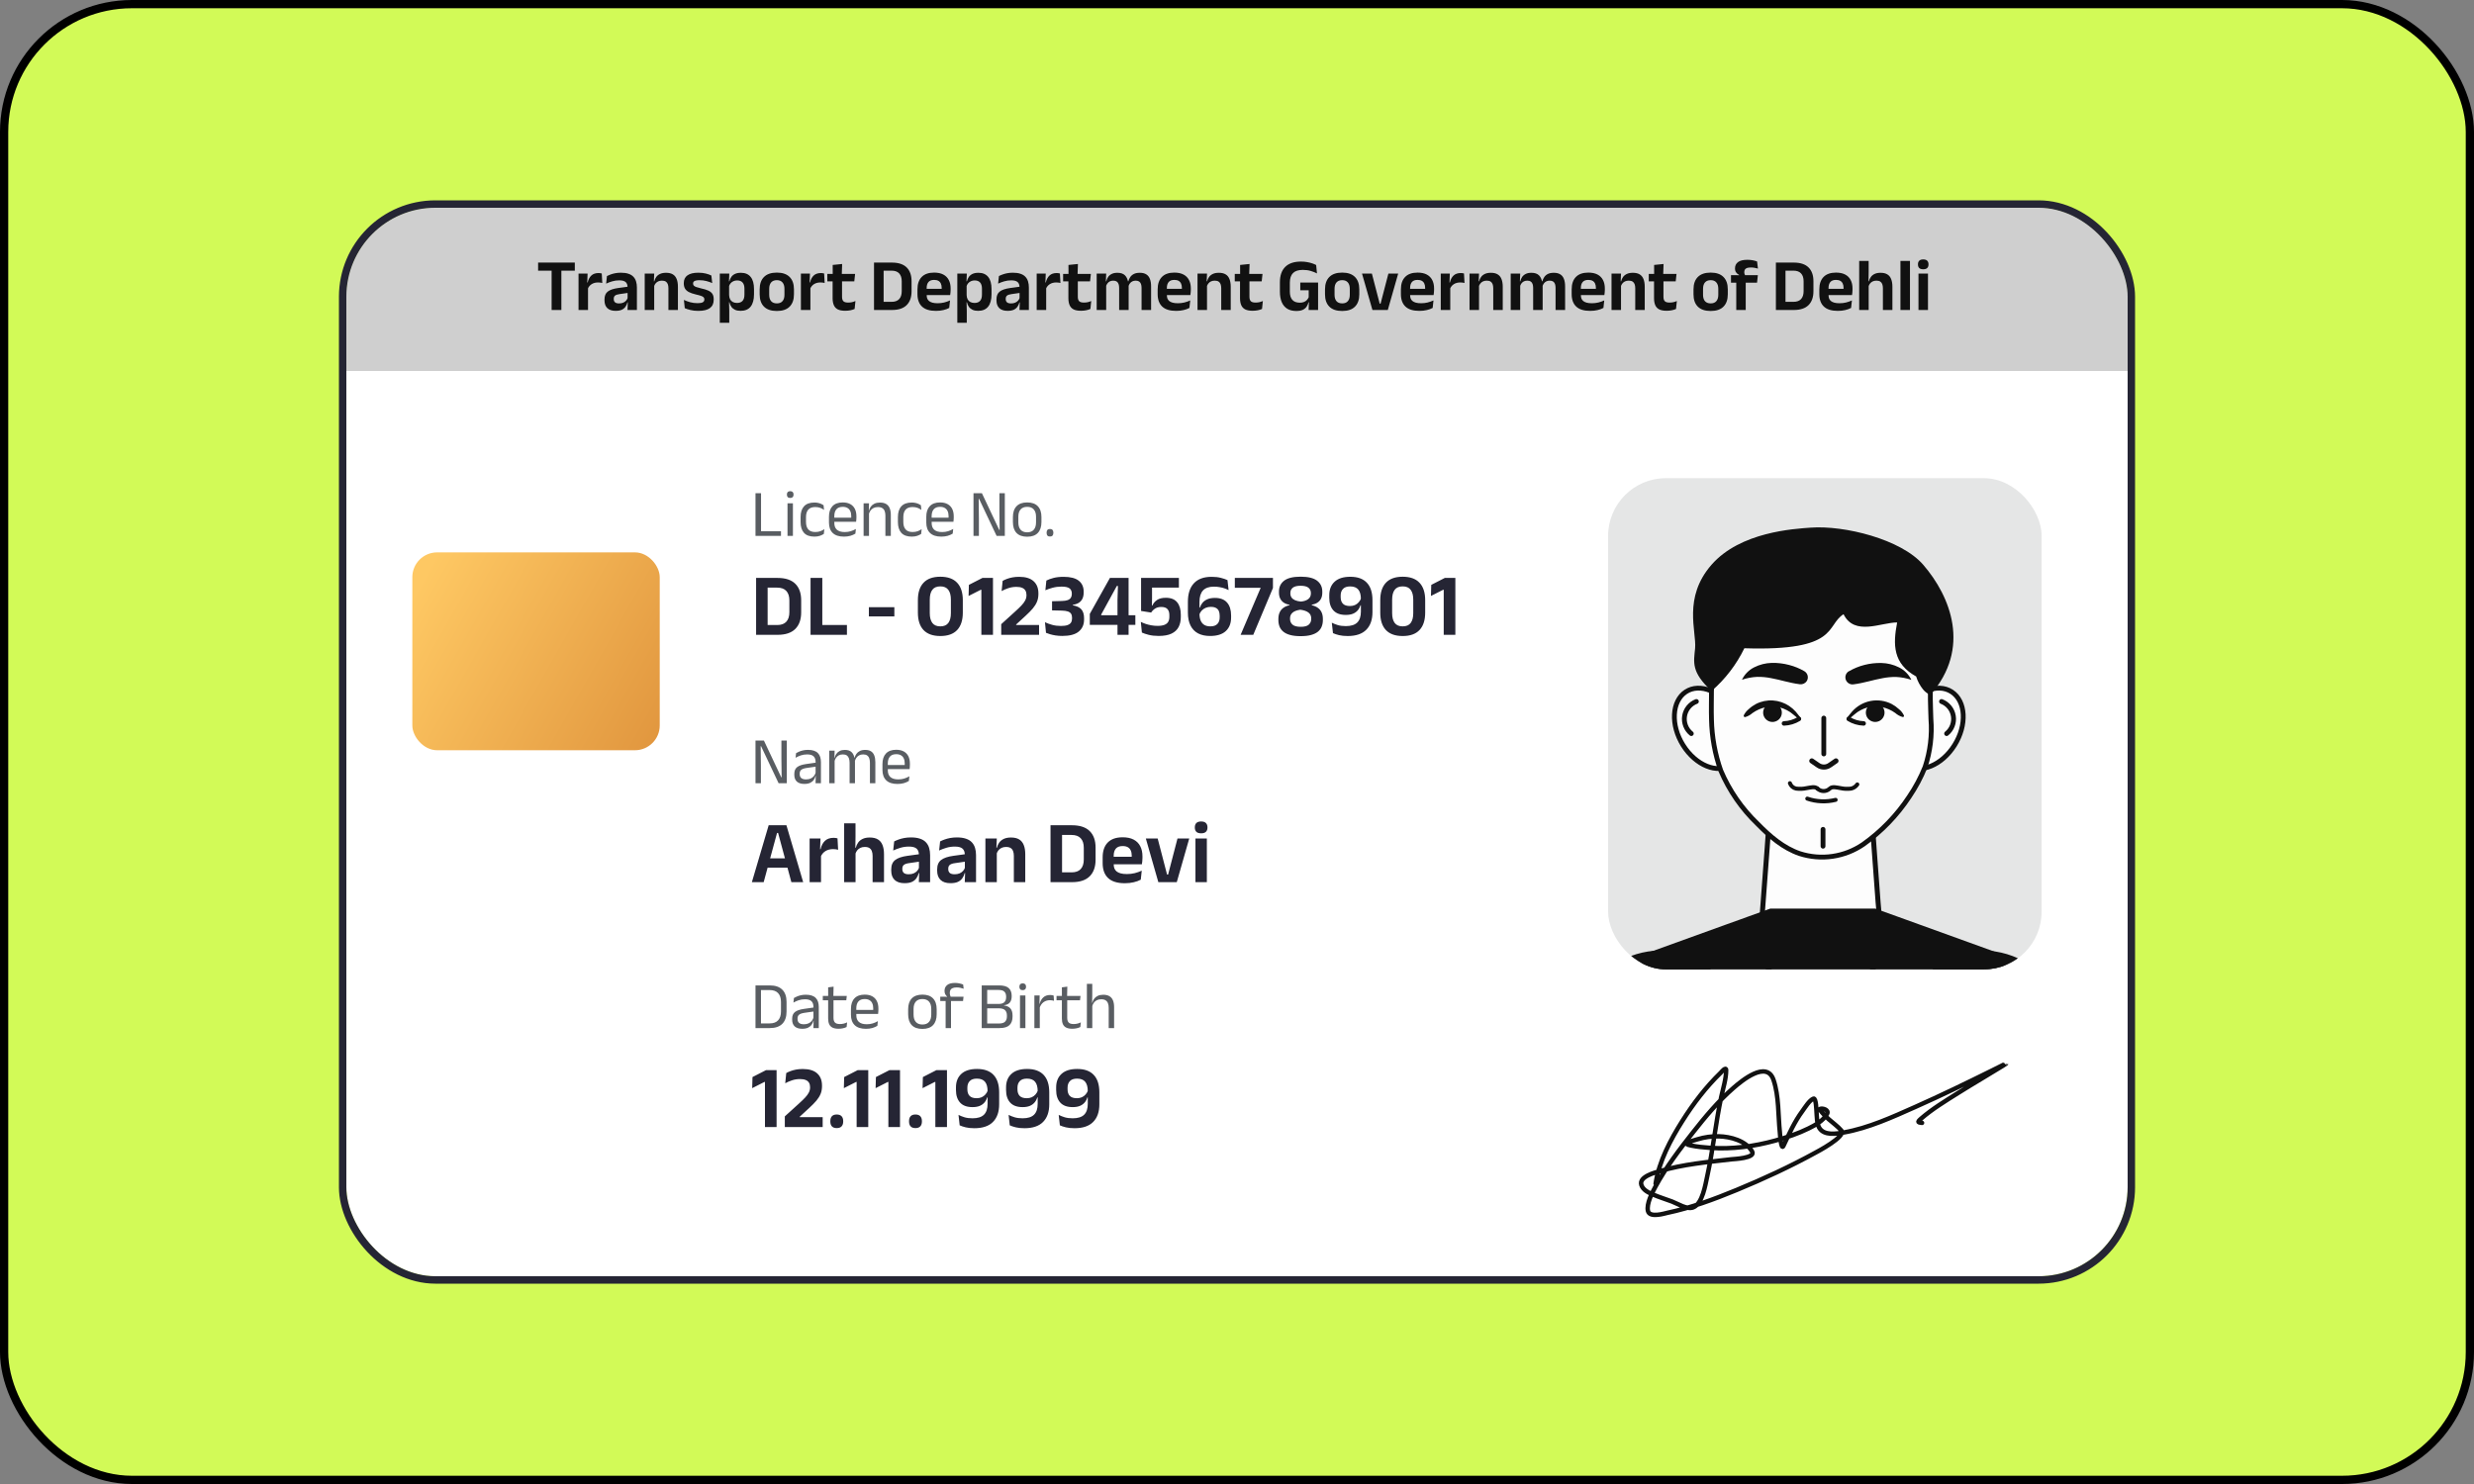
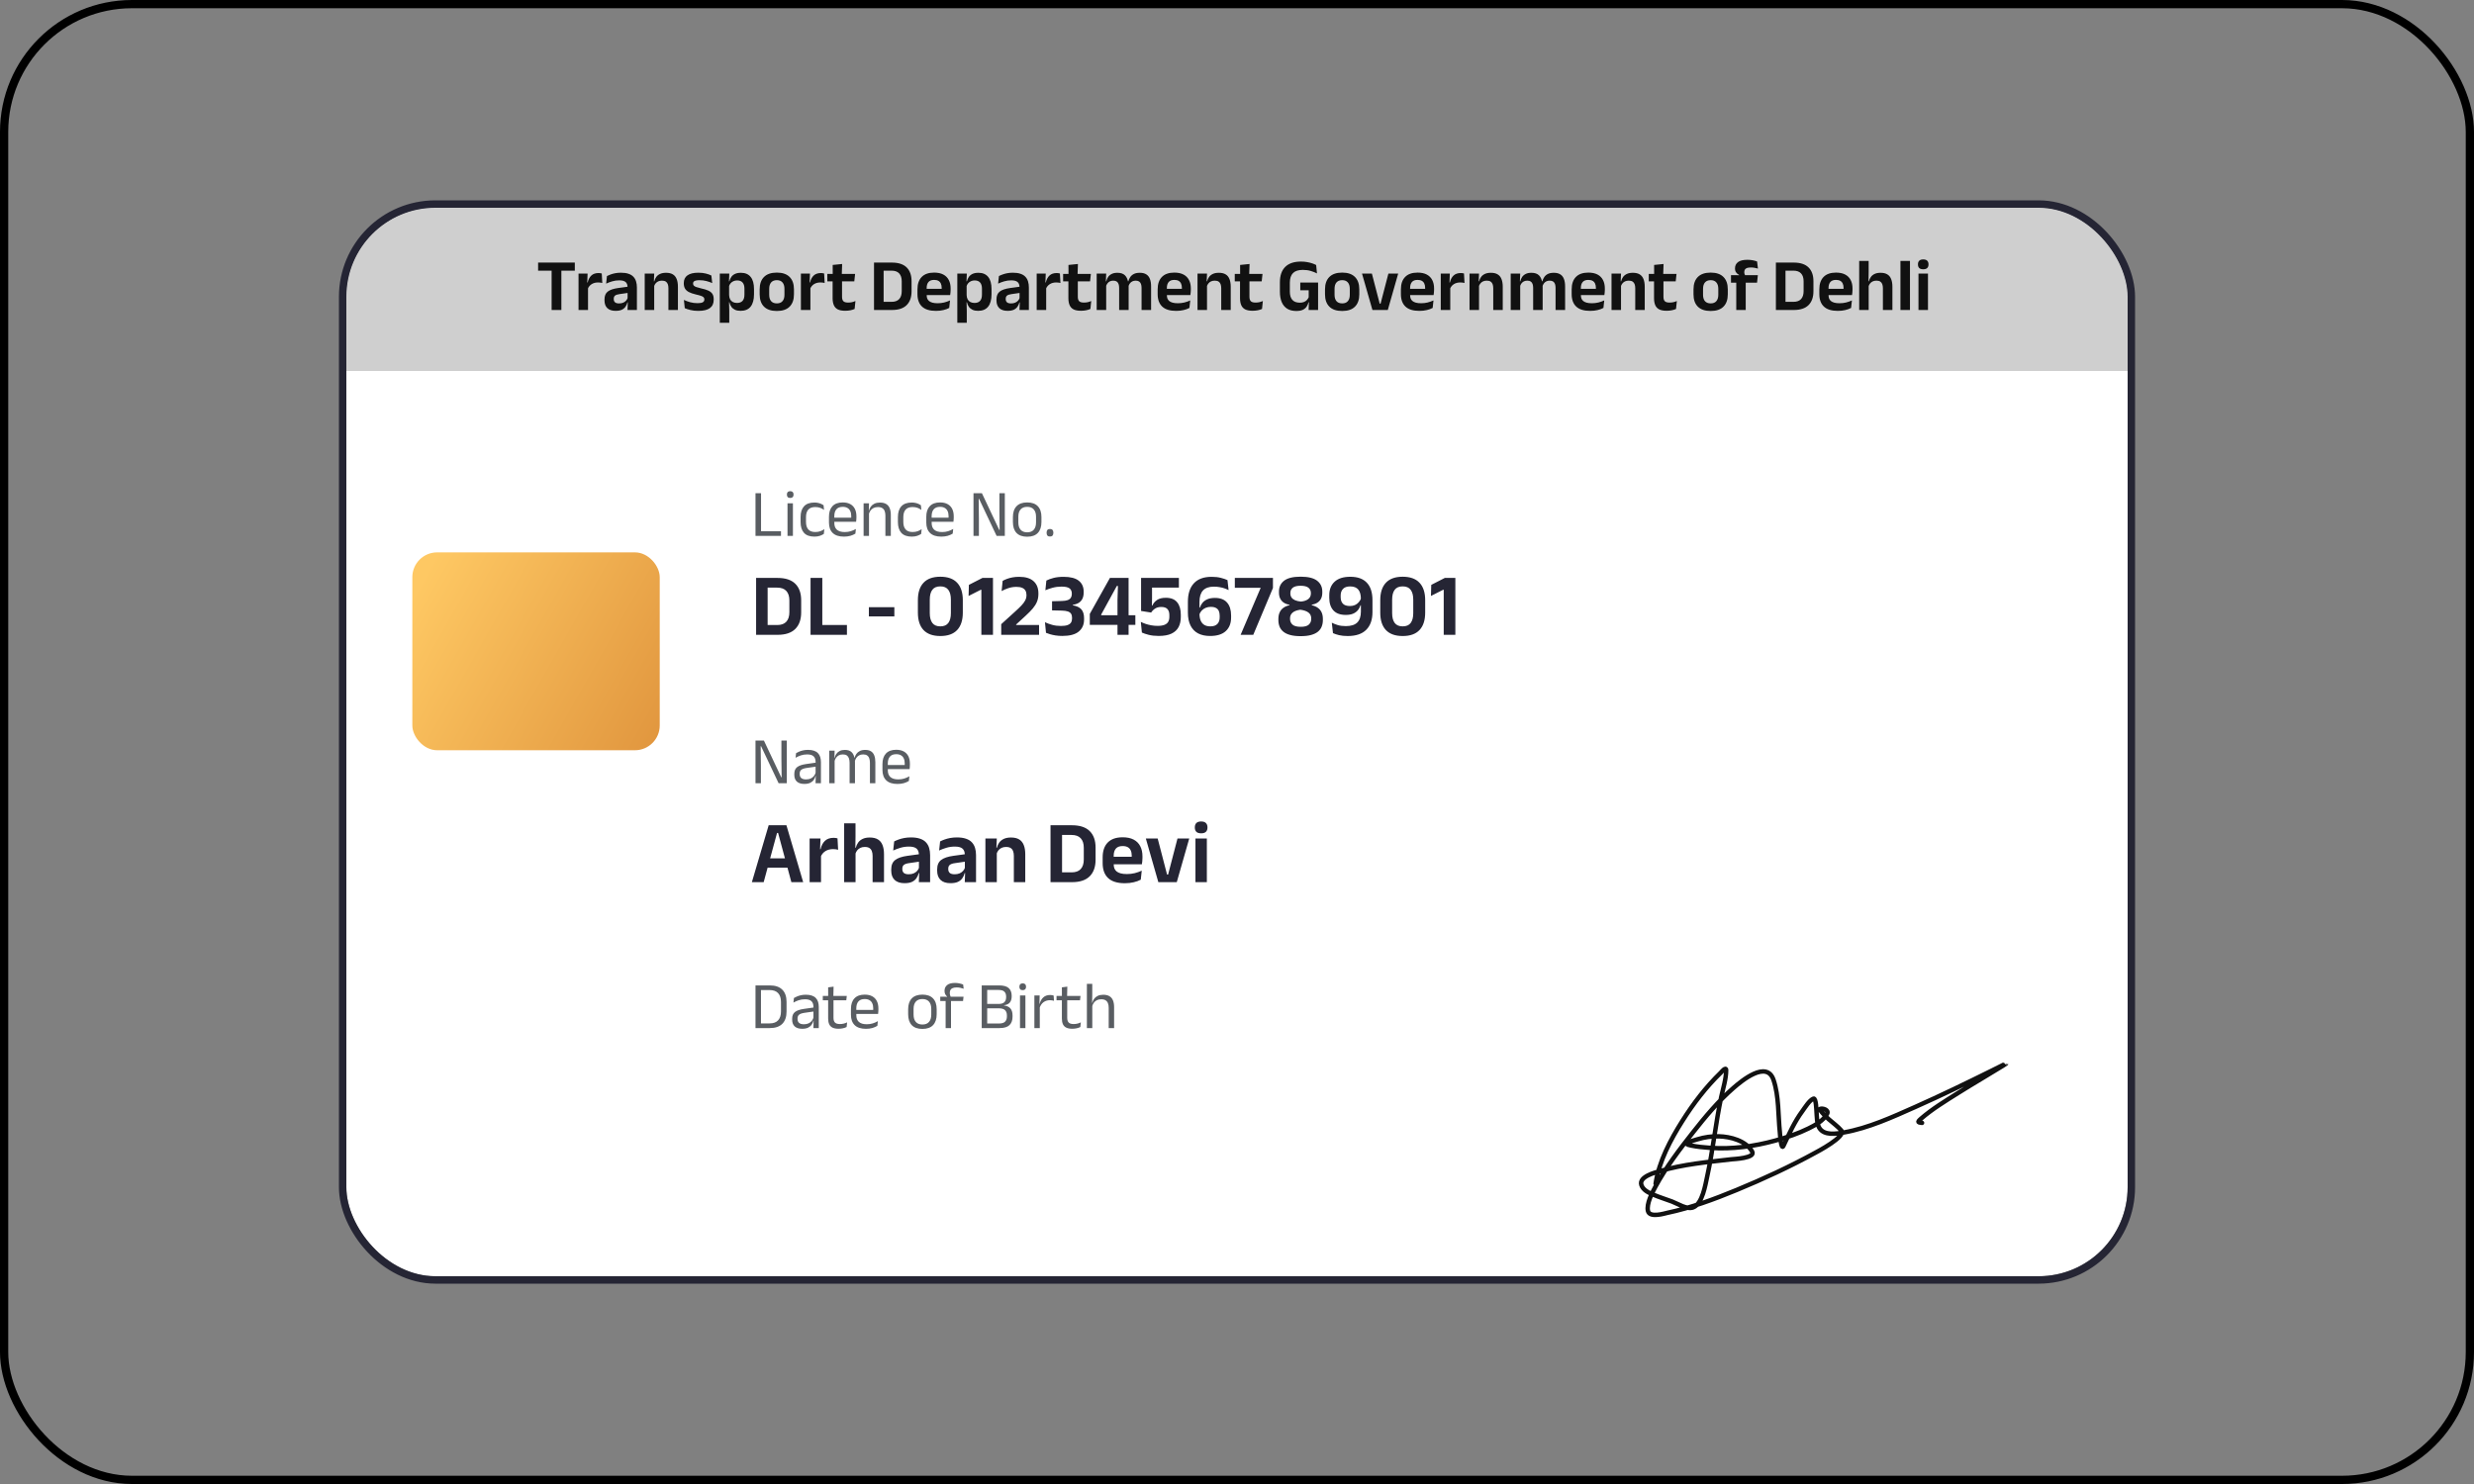
<svg xmlns="http://www.w3.org/2000/svg" width="300" height="180" viewBox="0 0 300 180" fill="none">
  <rect x="0" y="0" width="300" height="180" fill="#808080" stroke="none" />
-   <rect x="0.5" y="0.5" width="299" height="179" rx="15.5" fill="#D2FA57" />
  <rect x="0.5" y="0.5" width="299" height="179" rx="15.5" stroke="black" />
  <g clip-path="url(#clip0_17247_59793)">
    <rect x="42" y="25.2" width="216" height="129.6" rx="10.8" fill="white" />
    <rect width="216" height="19.8" transform="translate(42 25.2)" fill="#CFCFCF" />
    <path d="M66.89 37.6V32.069H68.073V37.6H66.89ZM65.252 32.834V31.849H69.703V32.834H65.252ZM71.274 35.035L70.981 34.266H71.26C71.341 33.908 71.488 33.628 71.701 33.424C71.914 33.22 72.21 33.118 72.588 33.118C72.666 33.118 72.736 33.124 72.799 33.136C72.862 33.145 72.919 33.157 72.97 33.172L73.033 34.324C72.967 34.303 72.891 34.288 72.804 34.279C72.717 34.267 72.625 34.261 72.529 34.261C72.223 34.261 71.962 34.328 71.746 34.464C71.533 34.599 71.376 34.789 71.274 35.035ZM70.153 37.6V33.185H71.251L71.202 34.54L71.305 34.581V37.6H70.153ZM76.093 37.6L76.134 36.52L76.102 36.421V35.039L76.098 34.842C76.098 34.553 76.018 34.342 75.859 34.207C75.703 34.072 75.447 34.005 75.09 34.005C74.787 34.005 74.502 34.045 74.235 34.126C73.971 34.204 73.726 34.295 73.501 34.401L73.6 33.483C73.732 33.413 73.882 33.349 74.05 33.289C74.221 33.226 74.412 33.175 74.622 33.136C74.832 33.097 75.058 33.078 75.301 33.078C75.661 33.078 75.966 33.121 76.215 33.208C76.464 33.292 76.662 33.413 76.809 33.572C76.959 33.731 77.067 33.922 77.133 34.144C77.199 34.363 77.232 34.606 77.232 34.873V37.6H76.093ZM74.649 37.703C74.211 37.703 73.876 37.594 73.645 37.375C73.417 37.156 73.303 36.844 73.303 36.439V36.313C73.303 35.884 73.435 35.568 73.699 35.364C73.963 35.157 74.382 35.014 74.955 34.936L76.206 34.765L76.273 35.508L75.121 35.674C74.869 35.707 74.689 35.767 74.581 35.854C74.476 35.941 74.424 36.069 74.424 36.236V36.282C74.424 36.447 74.475 36.575 74.577 36.669C74.682 36.758 74.845 36.803 75.067 36.803C75.265 36.803 75.435 36.772 75.576 36.709C75.717 36.646 75.832 36.563 75.922 36.462C76.015 36.356 76.081 36.239 76.12 36.111L76.282 36.682H76.084C76.036 36.871 75.958 37.044 75.85 37.2C75.745 37.352 75.597 37.475 75.405 37.569C75.213 37.658 74.961 37.703 74.649 37.703ZM81.053 37.6V34.95C81.053 34.764 81.028 34.603 80.977 34.468C80.929 34.333 80.848 34.228 80.734 34.153C80.62 34.078 80.464 34.041 80.266 34.041C80.092 34.041 79.939 34.072 79.807 34.135C79.678 34.198 79.571 34.283 79.487 34.392C79.406 34.496 79.345 34.617 79.303 34.752L79.123 34.121H79.339C79.387 33.926 79.466 33.751 79.577 33.595C79.691 33.439 79.844 33.316 80.036 33.226C80.231 33.133 80.474 33.087 80.765 33.087C81.104 33.087 81.379 33.151 81.589 33.28C81.799 33.406 81.953 33.595 82.052 33.847C82.154 34.099 82.205 34.411 82.205 34.783V37.6H81.053ZM78.178 37.6V33.185H79.33L79.285 34.261L79.33 34.355V37.6H78.178ZM84.677 37.708C84.323 37.708 84.008 37.673 83.733 37.605C83.46 37.538 83.227 37.464 83.035 37.38L82.931 36.38C83.159 36.486 83.41 36.577 83.683 36.655C83.959 36.733 84.262 36.772 84.592 36.772C84.88 36.772 85.088 36.736 85.218 36.664C85.347 36.589 85.411 36.478 85.411 36.331V36.304C85.411 36.205 85.381 36.124 85.321 36.061C85.264 35.998 85.162 35.941 85.015 35.89C84.868 35.836 84.661 35.779 84.394 35.719C84.025 35.632 83.733 35.532 83.516 35.417C83.303 35.3 83.15 35.158 83.058 34.99C82.965 34.819 82.918 34.615 82.918 34.378V34.337C82.918 33.92 83.067 33.607 83.364 33.397C83.66 33.184 84.1 33.078 84.682 33.078C85.027 33.078 85.332 33.112 85.596 33.181C85.862 33.247 86.085 33.327 86.261 33.419L86.365 34.337C86.155 34.239 85.919 34.156 85.659 34.09C85.397 34.021 85.117 33.986 84.817 33.986C84.622 33.986 84.468 34.003 84.353 34.036C84.243 34.066 84.163 34.109 84.115 34.166C84.067 34.224 84.043 34.292 84.043 34.373V34.396C84.043 34.486 84.069 34.564 84.12 34.63C84.174 34.696 84.271 34.756 84.412 34.81C84.553 34.861 84.751 34.916 85.006 34.977C85.378 35.054 85.677 35.146 85.901 35.251C86.126 35.356 86.29 35.491 86.392 35.656C86.494 35.818 86.545 36.031 86.545 36.295V36.349C86.545 36.805 86.391 37.145 86.082 37.37C85.772 37.596 85.305 37.708 84.677 37.708ZM89.803 37.703C89.539 37.703 89.316 37.661 89.133 37.578C88.95 37.49 88.801 37.369 88.687 37.213C88.576 37.057 88.497 36.874 88.449 36.664H88.12L88.413 35.782C88.419 35.992 88.461 36.169 88.539 36.313C88.62 36.457 88.731 36.565 88.872 36.637C89.016 36.709 89.184 36.745 89.376 36.745C89.667 36.745 89.889 36.661 90.042 36.493C90.195 36.322 90.271 36.07 90.271 35.737V35.013C90.271 34.682 90.196 34.434 90.046 34.266C89.896 34.097 89.674 34.014 89.38 34.014C89.212 34.014 89.061 34.047 88.926 34.112C88.791 34.175 88.678 34.261 88.588 34.369C88.498 34.477 88.434 34.602 88.395 34.742L88.125 34.121H88.444C88.492 33.929 88.569 33.755 88.674 33.599C88.782 33.441 88.93 33.316 89.119 33.226C89.311 33.133 89.553 33.087 89.844 33.087C90.363 33.087 90.757 33.255 91.027 33.59C91.297 33.923 91.432 34.417 91.432 35.071V35.683C91.432 36.343 91.296 36.846 91.023 37.191C90.753 37.532 90.346 37.703 89.803 37.703ZM87.283 39.148V33.185H88.435L88.39 34.306L88.413 34.508V36.277L88.399 36.484L88.431 37.694V39.148H87.283ZM94.201 37.721C93.517 37.721 92.998 37.546 92.644 37.195C92.293 36.844 92.118 36.344 92.118 35.697V35.098C92.118 34.447 92.293 33.946 92.644 33.595C92.998 33.241 93.517 33.064 94.201 33.064C94.882 33.064 95.398 33.241 95.749 33.595C96.1 33.946 96.276 34.447 96.276 35.098V35.697C96.276 36.344 96.1 36.844 95.749 37.195C95.401 37.546 94.885 37.721 94.201 37.721ZM94.201 36.799C94.501 36.799 94.729 36.709 94.885 36.529C95.044 36.349 95.124 36.091 95.124 35.755V35.039C95.124 34.697 95.044 34.437 94.885 34.257C94.729 34.074 94.501 33.982 94.201 33.982C93.898 33.982 93.667 34.074 93.508 34.257C93.352 34.437 93.274 34.697 93.274 35.039V35.755C93.274 36.091 93.352 36.349 93.508 36.529C93.667 36.709 93.898 36.799 94.201 36.799ZM98.239 35.035L97.946 34.266H98.225C98.306 33.908 98.453 33.628 98.666 33.424C98.879 33.22 99.175 33.118 99.553 33.118C99.631 33.118 99.701 33.124 99.764 33.136C99.827 33.145 99.884 33.157 99.935 33.172L99.998 34.324C99.932 34.303 99.856 34.288 99.769 34.279C99.682 34.267 99.59 34.261 99.494 34.261C99.188 34.261 98.927 34.328 98.711 34.464C98.498 34.599 98.341 34.789 98.239 35.035ZM97.118 37.6V33.185H98.216L98.167 34.54L98.27 34.581V37.6H97.118ZM102.493 37.694C102.118 37.694 101.818 37.639 101.593 37.528C101.371 37.414 101.211 37.243 101.112 37.015C101.013 36.787 100.963 36.507 100.963 36.173V33.599H102.106V36.002C102.106 36.242 102.16 36.419 102.268 36.533C102.379 36.645 102.573 36.7 102.849 36.7C103.011 36.7 103.167 36.684 103.317 36.651C103.467 36.614 103.605 36.568 103.731 36.511L103.632 37.474C103.482 37.543 103.309 37.597 103.114 37.636C102.922 37.675 102.715 37.694 102.493 37.694ZM100.324 34.13V33.221H103.69L103.591 34.13H100.324ZM100.977 33.307L100.972 32.137L102.12 32.02L102.075 33.307H100.977ZM106.807 37.6V36.61H108.112C108.523 36.61 108.831 36.499 109.035 36.277C109.242 36.052 109.345 35.731 109.345 35.314V34.121C109.345 33.705 109.242 33.385 109.035 33.163C108.831 32.941 108.523 32.83 108.112 32.83H106.803V31.849H108.153C108.945 31.849 109.54 32.044 109.939 32.434C110.338 32.824 110.538 33.385 110.538 34.117V35.319C110.538 36.053 110.338 36.617 109.939 37.011C109.543 37.404 108.948 37.6 108.153 37.6H106.807ZM105.984 37.6V31.849H107.149V37.6H105.984ZM113.493 37.708C112.737 37.708 112.174 37.534 111.805 37.186C111.436 36.838 111.252 36.334 111.252 35.674V35.098C111.252 34.444 111.424 33.941 111.769 33.59C112.114 33.239 112.615 33.064 113.272 33.064C113.716 33.064 114.087 33.142 114.384 33.298C114.681 33.454 114.903 33.676 115.05 33.964C115.2 34.249 115.275 34.591 115.275 34.99V35.148C115.275 35.255 115.269 35.367 115.257 35.48C115.248 35.592 115.234 35.697 115.216 35.795H114.172C114.181 35.63 114.186 35.474 114.186 35.328C114.189 35.178 114.19 35.042 114.19 34.922C114.19 34.715 114.157 34.54 114.091 34.396C114.025 34.249 113.925 34.138 113.79 34.063C113.655 33.988 113.482 33.95 113.272 33.95C112.963 33.95 112.735 34.036 112.588 34.207C112.441 34.378 112.368 34.621 112.368 34.936V35.346L112.372 35.476V35.822C112.372 35.961 112.393 36.088 112.435 36.205C112.48 36.322 112.554 36.424 112.656 36.511C112.758 36.595 112.893 36.661 113.061 36.709C113.232 36.757 113.445 36.781 113.7 36.781C113.976 36.781 114.238 36.751 114.487 36.691C114.739 36.628 114.978 36.544 115.203 36.439L115.104 37.348C114.903 37.459 114.666 37.546 114.393 37.609C114.123 37.675 113.823 37.708 113.493 37.708ZM111.864 35.795V35.031H114.982V35.795H111.864ZM118.605 37.703C118.341 37.703 118.118 37.661 117.935 37.578C117.752 37.49 117.603 37.369 117.489 37.213C117.378 37.057 117.299 36.874 117.251 36.664H116.922L117.215 35.782C117.221 35.992 117.263 36.169 117.341 36.313C117.422 36.457 117.533 36.565 117.674 36.637C117.818 36.709 117.986 36.745 118.178 36.745C118.469 36.745 118.691 36.661 118.844 36.493C118.997 36.322 119.073 36.07 119.073 35.737V35.013C119.073 34.682 118.998 34.434 118.848 34.266C118.698 34.097 118.476 34.014 118.182 34.014C118.014 34.014 117.863 34.047 117.728 34.112C117.593 34.175 117.48 34.261 117.39 34.369C117.3 34.477 117.236 34.602 117.197 34.742L116.927 34.121H117.246C117.294 33.929 117.371 33.755 117.476 33.599C117.584 33.441 117.732 33.316 117.921 33.226C118.113 33.133 118.355 33.087 118.646 33.087C119.165 33.087 119.559 33.255 119.829 33.59C120.099 33.923 120.234 34.417 120.234 35.071V35.683C120.234 36.343 120.098 36.846 119.825 37.191C119.555 37.532 119.148 37.703 118.605 37.703ZM116.085 39.148V33.185H117.237L117.192 34.306L117.215 34.508V36.277L117.201 36.484L117.233 37.694V39.148H116.085ZM123.624 37.6L123.665 36.52L123.633 36.421V35.039L123.629 34.842C123.629 34.553 123.549 34.342 123.39 34.207C123.234 34.072 122.978 34.005 122.621 34.005C122.318 34.005 122.033 34.045 121.766 34.126C121.502 34.204 121.257 34.295 121.032 34.401L121.131 33.483C121.263 33.413 121.413 33.349 121.581 33.289C121.752 33.226 121.943 33.175 122.153 33.136C122.363 33.097 122.589 33.078 122.832 33.078C123.192 33.078 123.497 33.121 123.746 33.208C123.995 33.292 124.193 33.413 124.34 33.572C124.49 33.731 124.598 33.922 124.664 34.144C124.73 34.363 124.763 34.606 124.763 34.873V37.6H123.624ZM122.18 37.703C121.742 37.703 121.407 37.594 121.176 37.375C120.948 37.156 120.834 36.844 120.834 36.439V36.313C120.834 35.884 120.966 35.568 121.23 35.364C121.494 35.157 121.913 35.014 122.486 34.936L123.737 34.765L123.804 35.508L122.652 35.674C122.4 35.707 122.22 35.767 122.112 35.854C122.007 35.941 121.955 36.069 121.955 36.236V36.282C121.955 36.447 122.006 36.575 122.108 36.669C122.213 36.758 122.376 36.803 122.598 36.803C122.796 36.803 122.966 36.772 123.107 36.709C123.248 36.646 123.363 36.563 123.453 36.462C123.546 36.356 123.612 36.239 123.651 36.111L123.813 36.682H123.615C123.567 36.871 123.489 37.044 123.381 37.2C123.276 37.352 123.128 37.475 122.936 37.569C122.744 37.658 122.492 37.703 122.18 37.703ZM126.83 35.035L126.537 34.266H126.816C126.897 33.908 127.044 33.628 127.257 33.424C127.47 33.22 127.766 33.118 128.144 33.118C128.222 33.118 128.292 33.124 128.355 33.136C128.418 33.145 128.475 33.157 128.526 33.172L128.589 34.324C128.523 34.303 128.447 34.288 128.36 34.279C128.273 34.267 128.181 34.261 128.085 34.261C127.779 34.261 127.518 34.328 127.302 34.464C127.089 34.599 126.932 34.789 126.83 35.035ZM125.709 37.6V33.185H126.807L126.758 34.54L126.861 34.581V37.6H125.709ZM131.084 37.694C130.709 37.694 130.409 37.639 130.184 37.528C129.962 37.414 129.802 37.243 129.703 37.015C129.604 36.787 129.554 36.507 129.554 36.173V33.599H130.697V36.002C130.697 36.242 130.751 36.419 130.859 36.533C130.97 36.645 131.164 36.7 131.44 36.7C131.602 36.7 131.758 36.684 131.908 36.651C132.058 36.614 132.196 36.568 132.322 36.511L132.223 37.474C132.073 37.543 131.9 37.597 131.705 37.636C131.513 37.675 131.306 37.694 131.084 37.694ZM128.915 34.13V33.221H132.281L132.182 34.13H128.915ZM129.568 33.307L129.563 32.137L130.711 32.02L130.666 33.307H129.568ZM138.427 37.6V34.918C138.427 34.738 138.404 34.584 138.359 34.455C138.314 34.322 138.239 34.221 138.134 34.148C138.032 34.077 137.893 34.041 137.716 34.041C137.554 34.041 137.413 34.072 137.293 34.135C137.173 34.198 137.075 34.283 137 34.392C136.925 34.496 136.87 34.617 136.834 34.752L136.708 34.121H136.825C136.873 33.932 136.951 33.76 137.059 33.604C137.167 33.445 137.314 33.319 137.5 33.226C137.689 33.133 137.927 33.087 138.215 33.087C138.536 33.087 138.796 33.15 138.994 33.276C139.195 33.398 139.343 33.584 139.439 33.834C139.535 34.08 139.583 34.386 139.583 34.752V37.6H138.427ZM132.986 37.6V33.185H134.138L134.093 34.306L134.138 34.355V37.6H132.986ZM135.709 37.6V34.918C135.709 34.738 135.686 34.584 135.641 34.455C135.596 34.322 135.521 34.221 135.416 34.148C135.314 34.077 135.175 34.041 134.998 34.041C134.833 34.041 134.69 34.072 134.57 34.135C134.453 34.198 134.356 34.283 134.278 34.392C134.203 34.496 134.147 34.617 134.111 34.752L133.931 34.121H134.147C134.192 33.926 134.267 33.751 134.372 33.595C134.48 33.439 134.626 33.316 134.809 33.226C134.992 33.133 135.22 33.087 135.493 33.087C135.904 33.087 136.213 33.191 136.42 33.401C136.63 33.611 136.762 33.917 136.816 34.319C136.828 34.38 136.838 34.45 136.847 34.531C136.856 34.609 136.861 34.682 136.861 34.752V37.6H135.709ZM142.62 37.708C141.864 37.708 141.301 37.534 140.932 37.186C140.563 36.838 140.379 36.334 140.379 35.674V35.098C140.379 34.444 140.551 33.941 140.896 33.59C141.241 33.239 141.742 33.064 142.399 33.064C142.843 33.064 143.214 33.142 143.511 33.298C143.808 33.454 144.03 33.676 144.177 33.964C144.327 34.249 144.402 34.591 144.402 34.99V35.148C144.402 35.255 144.396 35.367 144.384 35.48C144.375 35.592 144.361 35.697 144.343 35.795H143.299C143.308 35.63 143.313 35.474 143.313 35.328C143.316 35.178 143.317 35.042 143.317 34.922C143.317 34.715 143.284 34.54 143.218 34.396C143.152 34.249 143.052 34.138 142.917 34.063C142.782 33.988 142.609 33.95 142.399 33.95C142.09 33.95 141.862 34.036 141.715 34.207C141.568 34.378 141.495 34.621 141.495 34.936V35.346L141.499 35.476V35.822C141.499 35.961 141.52 36.088 141.562 36.205C141.607 36.322 141.681 36.424 141.783 36.511C141.885 36.595 142.02 36.661 142.188 36.709C142.359 36.757 142.572 36.781 142.827 36.781C143.103 36.781 143.365 36.751 143.614 36.691C143.866 36.628 144.105 36.544 144.33 36.439L144.231 37.348C144.03 37.459 143.793 37.546 143.52 37.609C143.25 37.675 142.95 37.708 142.62 37.708ZM140.991 35.795V35.031H144.109V35.795H140.991ZM148.088 37.6V34.95C148.088 34.764 148.062 34.603 148.011 34.468C147.963 34.333 147.882 34.228 147.768 34.153C147.654 34.078 147.498 34.041 147.3 34.041C147.126 34.041 146.973 34.072 146.841 34.135C146.712 34.198 146.606 34.283 146.522 34.392C146.441 34.496 146.379 34.617 146.337 34.752L146.157 34.121H146.373C146.421 33.926 146.501 33.751 146.612 33.595C146.726 33.439 146.879 33.316 147.071 33.226C147.266 33.133 147.509 33.087 147.8 33.087C148.139 33.087 148.413 33.151 148.623 33.28C148.833 33.406 148.988 33.595 149.087 33.847C149.189 34.099 149.24 34.411 149.24 34.783V37.6H148.088ZM145.212 37.6V33.185H146.364L146.319 34.261L146.364 34.355V37.6H145.212ZM151.897 37.694C151.522 37.694 151.222 37.639 150.997 37.528C150.775 37.414 150.614 37.243 150.515 37.015C150.416 36.787 150.367 36.507 150.367 36.173V33.599H151.51V36.002C151.51 36.242 151.564 36.419 151.672 36.533C151.783 36.645 151.976 36.7 152.252 36.7C152.414 36.7 152.57 36.684 152.72 36.651C152.87 36.614 153.008 36.568 153.134 36.511L153.035 37.474C152.885 37.543 152.713 37.597 152.518 37.636C152.326 37.675 152.119 37.694 151.897 37.694ZM149.728 34.13V33.221H153.094L152.995 34.13H149.728ZM150.38 33.307L150.376 32.137L151.523 32.02L151.478 33.307H150.38ZM157.191 37.721C156.753 37.721 156.386 37.63 156.089 37.447C155.795 37.261 155.573 36.994 155.423 36.646C155.276 36.295 155.202 35.872 155.202 35.377V34.234C155.202 33.421 155.418 32.8 155.85 32.371C156.285 31.942 156.921 31.727 157.758 31.727C158.028 31.727 158.276 31.748 158.501 31.791C158.729 31.829 158.934 31.881 159.117 31.944C159.303 32.004 159.464 32.071 159.599 32.146L159.698 33.163C159.479 33.049 159.228 32.95 158.946 32.866C158.664 32.779 158.343 32.736 157.983 32.736C157.443 32.736 157.046 32.864 156.791 33.123C156.536 33.38 156.408 33.769 156.408 34.288V35.382C156.408 35.807 156.507 36.136 156.705 36.367C156.906 36.598 157.214 36.714 157.628 36.714C157.823 36.714 157.991 36.684 158.132 36.623C158.273 36.563 158.39 36.483 158.483 36.38C158.576 36.279 158.646 36.167 158.694 36.047V34.842L158.856 35.206L157.673 35.211V34.275H159.833V36.669L158.672 36.664C158.624 36.862 158.546 37.041 158.438 37.2C158.33 37.358 158.175 37.486 157.974 37.582C157.773 37.675 157.512 37.721 157.191 37.721ZM158.726 36.416H159.833V37.6H158.685L158.726 36.416ZM162.756 37.721C162.072 37.721 161.553 37.546 161.199 37.195C160.848 36.844 160.672 36.344 160.672 35.697V35.098C160.672 34.447 160.848 33.946 161.199 33.595C161.553 33.241 162.072 33.064 162.756 33.064C163.437 33.064 163.953 33.241 164.304 33.595C164.655 33.946 164.83 34.447 164.83 35.098V35.697C164.83 36.344 164.655 36.844 164.304 37.195C163.956 37.546 163.44 37.721 162.756 37.721ZM162.756 36.799C163.056 36.799 163.284 36.709 163.44 36.529C163.599 36.349 163.678 36.091 163.678 35.755V35.039C163.678 34.697 163.599 34.437 163.44 34.257C163.284 34.074 163.056 33.982 162.756 33.982C162.453 33.982 162.222 34.074 162.063 34.257C161.907 34.437 161.829 34.697 161.829 35.039V35.755C161.829 36.091 161.907 36.349 162.063 36.529C162.222 36.709 162.453 36.799 162.756 36.799ZM167.409 36.835L168.358 33.185H169.546L168.286 37.6H166.423L165.159 33.185H166.356L167.305 36.835H167.409ZM172.116 37.708C171.36 37.708 170.797 37.534 170.428 37.186C170.059 36.838 169.875 36.334 169.875 35.674V35.098C169.875 34.444 170.047 33.941 170.392 33.59C170.737 33.239 171.238 33.064 171.895 33.064C172.339 33.064 172.71 33.142 173.007 33.298C173.304 33.454 173.526 33.676 173.673 33.964C173.823 34.249 173.898 34.591 173.898 34.99V35.148C173.898 35.255 173.892 35.367 173.88 35.48C173.871 35.592 173.857 35.697 173.839 35.795H172.795C172.804 35.63 172.809 35.474 172.809 35.328C172.812 35.178 172.813 35.042 172.813 34.922C172.813 34.715 172.78 34.54 172.714 34.396C172.648 34.249 172.548 34.138 172.413 34.063C172.278 33.988 172.105 33.95 171.895 33.95C171.586 33.95 171.358 34.036 171.211 34.207C171.064 34.378 170.991 34.621 170.991 34.936V35.346L170.995 35.476V35.822C170.995 35.961 171.016 36.088 171.058 36.205C171.103 36.322 171.177 36.424 171.279 36.511C171.381 36.595 171.516 36.661 171.684 36.709C171.855 36.757 172.068 36.781 172.323 36.781C172.599 36.781 172.861 36.751 173.11 36.691C173.362 36.628 173.601 36.544 173.826 36.439L173.727 37.348C173.526 37.459 173.289 37.546 173.016 37.609C172.746 37.675 172.446 37.708 172.116 37.708ZM170.487 35.795V35.031H173.605V35.795H170.487ZM175.829 35.035L175.536 34.266H175.815C175.896 33.908 176.043 33.628 176.256 33.424C176.469 33.22 176.765 33.118 177.143 33.118C177.221 33.118 177.291 33.124 177.354 33.136C177.417 33.145 177.474 33.157 177.525 33.172L177.588 34.324C177.522 34.303 177.446 34.288 177.359 34.279C177.272 34.267 177.18 34.261 177.084 34.261C176.778 34.261 176.517 34.328 176.301 34.464C176.088 34.599 175.931 34.789 175.829 35.035ZM174.708 37.6V33.185H175.806L175.757 34.54L175.86 34.581V37.6H174.708ZM181.073 37.6V34.95C181.073 34.764 181.047 34.603 180.996 34.468C180.948 34.333 180.867 34.228 180.753 34.153C180.639 34.078 180.483 34.041 180.285 34.041C180.111 34.041 179.958 34.072 179.826 34.135C179.697 34.198 179.591 34.283 179.507 34.392C179.426 34.496 179.364 34.617 179.322 34.752L179.142 34.121H179.358C179.406 33.926 179.486 33.751 179.597 33.595C179.711 33.439 179.864 33.316 180.056 33.226C180.251 33.133 180.494 33.087 180.785 33.087C181.124 33.087 181.398 33.151 181.608 33.28C181.818 33.406 181.973 33.595 182.072 33.847C182.174 34.099 182.225 34.411 182.225 34.783V37.6H181.073ZM178.197 37.6V33.185H179.349L179.304 34.261L179.349 34.355V37.6H178.197ZM188.63 37.6V34.918C188.63 34.738 188.608 34.584 188.563 34.455C188.518 34.322 188.443 34.221 188.338 34.148C188.236 34.077 188.096 34.041 187.919 34.041C187.757 34.041 187.616 34.072 187.496 34.135C187.376 34.198 187.279 34.283 187.204 34.392C187.129 34.496 187.073 34.617 187.037 34.752L186.911 34.121H187.028C187.076 33.932 187.154 33.76 187.262 33.604C187.37 33.445 187.517 33.319 187.703 33.226C187.892 33.133 188.131 33.087 188.419 33.087C188.74 33.087 188.999 33.15 189.197 33.276C189.398 33.398 189.547 33.584 189.643 33.834C189.739 34.08 189.787 34.386 189.787 34.752V37.6H188.63ZM183.19 37.6V33.185H184.342L184.297 34.306L184.342 34.355V37.6H183.19ZM185.912 37.6V34.918C185.912 34.738 185.89 34.584 185.845 34.455C185.8 34.322 185.725 34.221 185.62 34.148C185.518 34.077 185.378 34.041 185.201 34.041C185.036 34.041 184.894 34.072 184.774 34.135C184.657 34.198 184.559 34.283 184.481 34.392C184.406 34.496 184.351 34.617 184.315 34.752L184.135 34.121H184.351C184.396 33.926 184.471 33.751 184.576 33.595C184.684 33.439 184.829 33.316 185.012 33.226C185.195 33.133 185.423 33.087 185.696 33.087C186.107 33.087 186.416 33.191 186.623 33.401C186.833 33.611 186.965 33.917 187.019 34.319C187.031 34.38 187.042 34.45 187.051 34.531C187.06 34.609 187.064 34.682 187.064 34.752V37.6H185.912ZM192.823 37.708C192.067 37.708 191.504 37.534 191.135 37.186C190.766 36.838 190.582 36.334 190.582 35.674V35.098C190.582 34.444 190.754 33.941 191.099 33.59C191.444 33.239 191.945 33.064 192.602 33.064C193.046 33.064 193.417 33.142 193.714 33.298C194.011 33.454 194.233 33.676 194.38 33.964C194.53 34.249 194.605 34.591 194.605 34.99V35.148C194.605 35.255 194.599 35.367 194.587 35.48C194.578 35.592 194.564 35.697 194.546 35.795H193.502C193.511 35.63 193.516 35.474 193.516 35.328C193.519 35.178 193.52 35.042 193.52 34.922C193.52 34.715 193.487 34.54 193.421 34.396C193.355 34.249 193.255 34.138 193.12 34.063C192.985 33.988 192.812 33.95 192.602 33.95C192.293 33.95 192.065 34.036 191.918 34.207C191.771 34.378 191.698 34.621 191.698 34.936V35.346L191.702 35.476V35.822C191.702 35.961 191.723 36.088 191.765 36.205C191.81 36.322 191.884 36.424 191.986 36.511C192.088 36.595 192.223 36.661 192.391 36.709C192.562 36.757 192.775 36.781 193.03 36.781C193.306 36.781 193.568 36.751 193.817 36.691C194.069 36.628 194.308 36.544 194.533 36.439L194.434 37.348C194.233 37.459 193.996 37.546 193.723 37.609C193.453 37.675 193.153 37.708 192.823 37.708ZM191.194 35.795V35.031H194.312V35.795H191.194ZM198.291 37.6V34.95C198.291 34.764 198.265 34.603 198.214 34.468C198.166 34.333 198.085 34.228 197.971 34.153C197.857 34.078 197.701 34.041 197.503 34.041C197.329 34.041 197.176 34.072 197.044 34.135C196.915 34.198 196.809 34.283 196.725 34.392C196.644 34.496 196.582 34.617 196.54 34.752L196.36 34.121H196.576C196.624 33.926 196.704 33.751 196.815 33.595C196.929 33.439 197.082 33.316 197.274 33.226C197.469 33.133 197.712 33.087 198.003 33.087C198.342 33.087 198.616 33.151 198.826 33.28C199.036 33.406 199.191 33.595 199.29 33.847C199.392 34.099 199.443 34.411 199.443 34.783V37.6H198.291ZM195.415 37.6V33.185H196.567L196.522 34.261L196.567 34.355V37.6H195.415ZM202.1 37.694C201.725 37.694 201.425 37.639 201.2 37.528C200.978 37.414 200.817 37.243 200.718 37.015C200.619 36.787 200.57 36.507 200.57 36.173V33.599H201.713V36.002C201.713 36.242 201.767 36.419 201.875 36.533C201.986 36.645 202.179 36.7 202.455 36.7C202.617 36.7 202.773 36.684 202.923 36.651C203.073 36.614 203.211 36.568 203.337 36.511L203.238 37.474C203.088 37.543 202.916 37.597 202.721 37.636C202.529 37.675 202.322 37.694 202.1 37.694ZM199.931 34.13V33.221H203.297L203.198 34.13H199.931ZM200.583 33.307L200.579 32.137L201.726 32.02L201.681 33.307H200.583ZM207.44 37.721C206.756 37.721 206.237 37.546 205.883 37.195C205.532 36.844 205.356 36.344 205.356 35.697V35.098C205.356 34.447 205.532 33.946 205.883 33.595C206.237 33.241 206.756 33.064 207.44 33.064C208.121 33.064 208.637 33.241 208.988 33.595C209.339 33.946 209.514 34.447 209.514 35.098V35.697C209.514 36.344 209.339 36.844 208.988 37.195C208.64 37.546 208.124 37.721 207.44 37.721ZM207.44 36.799C207.74 36.799 207.968 36.709 208.124 36.529C208.283 36.349 208.362 36.091 208.362 35.755V35.039C208.362 34.697 208.283 34.437 208.124 34.257C207.968 34.074 207.74 33.982 207.44 33.982C207.137 33.982 206.906 34.074 206.747 34.257C206.591 34.437 206.513 34.697 206.513 35.039V35.755C206.513 36.091 206.591 36.349 206.747 36.529C206.906 36.709 207.137 36.799 207.44 36.799ZM211.891 31.512C212.125 31.512 212.341 31.531 212.539 31.57C212.737 31.609 212.913 31.657 213.066 31.714L213.169 32.578C213.04 32.539 212.905 32.508 212.764 32.483C212.626 32.456 212.473 32.443 212.305 32.443C212.104 32.443 211.945 32.465 211.828 32.511C211.714 32.556 211.633 32.62 211.585 32.704C211.537 32.788 211.513 32.887 211.513 33.001V33.014C211.513 33.096 211.525 33.172 211.549 33.244C211.573 33.316 211.602 33.38 211.635 33.438L210.883 33.465V33.343C210.745 33.277 210.628 33.179 210.532 33.05C210.436 32.922 210.388 32.761 210.388 32.569V32.547C210.388 32.228 210.51 31.977 210.753 31.791C210.999 31.605 211.378 31.512 211.891 31.512ZM210.541 37.6V33.703H211.689V37.6H210.541ZM209.902 34.288V33.374L211.018 33.383L211.468 33.374H213.16L213.061 34.288H209.902ZM216.169 37.6V36.61H217.474C217.885 36.61 218.193 36.499 218.397 36.277C218.604 36.052 218.707 35.731 218.707 35.314V34.121C218.707 33.705 218.604 33.385 218.397 33.163C218.193 32.941 217.885 32.83 217.474 32.83H216.165V31.849H217.515C218.307 31.849 218.902 32.044 219.301 32.434C219.7 32.824 219.9 33.385 219.9 34.117V35.319C219.9 36.053 219.7 36.617 219.301 37.011C218.905 37.404 218.31 37.6 217.515 37.6H216.169ZM215.346 37.6V31.849H216.511V37.6H215.346ZM222.855 37.708C222.099 37.708 221.536 37.534 221.167 37.186C220.798 36.838 220.614 36.334 220.614 35.674V35.098C220.614 34.444 220.786 33.941 221.131 33.59C221.476 33.239 221.977 33.064 222.634 33.064C223.078 33.064 223.449 33.142 223.746 33.298C224.043 33.454 224.265 33.676 224.412 33.964C224.562 34.249 224.637 34.591 224.637 34.99V35.148C224.637 35.255 224.631 35.367 224.619 35.48C224.61 35.592 224.596 35.697 224.578 35.795H223.534C223.543 35.63 223.548 35.474 223.548 35.328C223.551 35.178 223.552 35.042 223.552 34.922C223.552 34.715 223.519 34.54 223.453 34.396C223.387 34.249 223.287 34.138 223.152 34.063C223.017 33.988 222.844 33.95 222.634 33.95C222.325 33.95 222.097 34.036 221.95 34.207C221.803 34.378 221.73 34.621 221.73 34.936V35.346L221.734 35.476V35.822C221.734 35.961 221.755 36.088 221.797 36.205C221.842 36.322 221.916 36.424 222.018 36.511C222.12 36.595 222.255 36.661 222.423 36.709C222.594 36.757 222.807 36.781 223.062 36.781C223.338 36.781 223.6 36.751 223.849 36.691C224.101 36.628 224.34 36.544 224.565 36.439L224.466 37.348C224.265 37.459 224.028 37.546 223.755 37.609C223.485 37.675 223.185 37.708 222.855 37.708ZM221.226 35.795V35.031H224.344V35.795H221.226ZM228.323 37.6V34.95C228.323 34.764 228.297 34.603 228.246 34.468C228.198 34.333 228.117 34.228 228.003 34.153C227.889 34.078 227.733 34.041 227.535 34.041C227.361 34.041 227.21 34.072 227.081 34.135C226.952 34.198 226.845 34.283 226.761 34.392C226.68 34.496 226.62 34.617 226.581 34.752L226.347 34.121H226.622C226.673 33.926 226.754 33.751 226.865 33.595C226.976 33.439 227.127 33.316 227.319 33.226C227.511 33.133 227.75 33.087 228.035 33.087C228.374 33.087 228.648 33.151 228.858 33.28C229.068 33.406 229.223 33.595 229.322 33.847C229.424 34.099 229.475 34.411 229.475 34.783V37.6H228.323ZM225.447 37.6V31.651H226.595V33.01L226.572 34.383L226.599 34.468V37.6H225.447ZM230.449 37.6V31.651H231.605V37.6H230.449ZM232.637 37.6V33.185H233.789V37.6H232.637ZM233.213 32.663C232.994 32.663 232.832 32.612 232.727 32.511C232.625 32.406 232.574 32.261 232.574 32.078V32.056C232.574 31.873 232.625 31.729 232.727 31.624C232.832 31.519 232.994 31.466 233.213 31.466C233.429 31.466 233.59 31.519 233.695 31.624C233.8 31.729 233.852 31.873 233.852 32.056V32.078C233.852 32.264 233.8 32.408 233.695 32.511C233.59 32.612 233.429 32.663 233.213 32.663Z" fill="#111111" />
    <path d="M92.065 124.7V124.133H93.321C93.78 124.133 94.124 124.009 94.353 123.76C94.586 123.509 94.702 123.152 94.702 122.687V121.533C94.702 121.066 94.586 120.708 94.353 120.46C94.124 120.211 93.78 120.087 93.321 120.087H92.061V119.524H93.345C94.014 119.524 94.521 119.697 94.864 120.043C95.207 120.385 95.378 120.881 95.378 121.529V122.691C95.378 123.337 95.207 123.833 94.864 124.182C94.521 124.527 94.014 124.7 93.345 124.7H92.065ZM91.612 124.7V119.524H92.276V124.7H91.612ZM98.634 124.7L98.662 123.74L98.638 123.639V122.379L98.642 122.149C98.642 121.827 98.559 121.59 98.395 121.436C98.233 121.282 97.975 121.205 97.621 121.205C97.338 121.205 97.077 121.245 96.839 121.326C96.605 121.407 96.395 121.502 96.212 121.61L96.272 121.051C96.375 120.989 96.496 120.928 96.637 120.869C96.78 120.807 96.942 120.755 97.123 120.715C97.306 120.674 97.508 120.654 97.726 120.654C98.01 120.654 98.25 120.689 98.447 120.759C98.647 120.827 98.808 120.925 98.929 121.055C99.053 121.185 99.144 121.341 99.201 121.525C99.257 121.708 99.286 121.914 99.286 122.14V124.7H98.634ZM97.273 124.785C96.881 124.785 96.58 124.691 96.37 124.502C96.162 124.31 96.058 124.037 96.058 123.683V123.566C96.058 123.202 96.17 122.93 96.394 122.752C96.621 122.571 96.98 122.446 97.471 122.375L98.723 122.197L98.759 122.675L97.552 122.849C97.25 122.892 97.034 122.967 96.904 123.072C96.775 123.175 96.71 123.327 96.71 123.53V123.594C96.71 123.802 96.773 123.962 96.9 124.072C97.03 124.183 97.223 124.238 97.479 124.238C97.706 124.238 97.9 124.199 98.062 124.121C98.225 124.043 98.356 123.937 98.455 123.805C98.555 123.673 98.623 123.526 98.658 123.364L98.759 123.809H98.634C98.596 123.982 98.524 124.142 98.419 124.291C98.316 124.439 98.172 124.56 97.986 124.651C97.799 124.741 97.562 124.785 97.273 124.785ZM101.689 124.781C101.384 124.781 101.139 124.735 100.952 124.643C100.766 124.552 100.631 124.412 100.547 124.226C100.464 124.04 100.422 123.808 100.422 123.53V121.035H101.07V123.453C101.07 123.712 101.129 123.904 101.248 124.028C101.367 124.149 101.566 124.21 101.847 124.21C102.007 124.21 102.159 124.192 102.305 124.157C102.453 124.122 102.592 124.072 102.722 124.007L102.661 124.57C102.534 124.635 102.386 124.687 102.216 124.724C102.046 124.762 101.87 124.781 101.689 124.781ZM99.774 121.33V120.804H102.682L102.621 121.33H99.774ZM100.426 120.869L100.422 119.759L101.082 119.674L101.053 120.869H100.426ZM105.005 124.789C104.403 124.789 103.949 124.642 103.644 124.348C103.339 124.053 103.187 123.632 103.187 123.084V122.379C103.187 121.823 103.328 121.395 103.612 121.096C103.895 120.793 104.31 120.642 104.855 120.642C105.222 120.642 105.529 120.711 105.774 120.848C106.02 120.983 106.205 121.177 106.329 121.428C106.454 121.679 106.516 121.978 106.516 122.327V122.473C106.516 122.559 106.512 122.645 106.503 122.732C106.498 122.818 106.49 122.903 106.479 122.987H105.876C105.881 122.857 105.884 122.734 105.884 122.618C105.887 122.502 105.888 122.396 105.888 122.298C105.888 122.058 105.849 121.856 105.77 121.691C105.695 121.523 105.58 121.397 105.426 121.31C105.275 121.221 105.085 121.177 104.855 121.177C104.515 121.177 104.26 121.275 104.09 121.472C103.92 121.669 103.835 121.951 103.835 122.319V122.695L103.839 122.776V123.153C103.839 123.318 103.863 123.466 103.911 123.598C103.96 123.731 104.036 123.845 104.138 123.943C104.244 124.037 104.376 124.11 104.535 124.161C104.697 124.21 104.889 124.234 105.11 124.234C105.367 124.234 105.606 124.201 105.827 124.133C106.049 124.066 106.256 123.974 106.451 123.858L106.39 124.425C106.215 124.535 106.011 124.624 105.779 124.692C105.546 124.757 105.288 124.789 105.005 124.789ZM103.531 122.987V122.493H106.341V122.987H103.531ZM111.853 124.801C111.286 124.801 110.855 124.649 110.561 124.344C110.27 124.036 110.124 123.594 110.124 123.019V122.416C110.124 121.843 110.271 121.405 110.565 121.1C110.859 120.794 111.289 120.642 111.853 120.642C112.42 120.642 112.849 120.794 113.141 121.1C113.435 121.405 113.582 121.843 113.582 122.416V123.019C113.582 123.594 113.435 124.036 113.141 124.344C112.849 124.649 112.42 124.801 111.853 124.801ZM111.853 124.267C112.204 124.267 112.47 124.163 112.651 123.955C112.835 123.747 112.926 123.447 112.926 123.056V122.379C112.926 121.991 112.835 121.694 112.651 121.488C112.47 121.28 112.204 121.177 111.853 121.177C111.505 121.177 111.239 121.28 111.055 121.488C110.872 121.694 110.78 121.991 110.78 122.379V123.056C110.78 123.447 110.872 123.747 111.055 123.955C111.239 124.163 111.505 124.267 111.853 124.267ZM115.802 119.224C116.005 119.224 116.186 119.243 116.345 119.281C116.507 119.316 116.656 119.361 116.791 119.415L116.855 119.929C116.723 119.881 116.59 119.843 116.455 119.816C116.322 119.786 116.172 119.771 116.005 119.771C115.802 119.771 115.639 119.798 115.515 119.852C115.393 119.903 115.306 119.978 115.252 120.075C115.2 120.169 115.175 120.284 115.175 120.419V120.439C115.175 120.534 115.187 120.624 115.211 120.711C115.235 120.794 115.262 120.871 115.292 120.942L114.851 120.958V120.877C114.767 120.812 114.693 120.722 114.628 120.605C114.566 120.489 114.535 120.354 114.535 120.2V120.18C114.535 119.891 114.637 119.66 114.843 119.488C115.048 119.312 115.368 119.224 115.802 119.224ZM114.668 124.7V121.1H115.321V124.7H114.668ZM114.016 121.42V120.897L114.92 120.901L115.187 120.897H116.839L116.779 121.42H114.016ZM119.502 124.7V124.145H121.13C121.481 124.145 121.729 124.071 121.875 123.922C122.023 123.771 122.098 123.563 122.098 123.299V123.153C122.098 122.883 122.022 122.674 121.871 122.525C121.722 122.377 121.462 122.302 121.089 122.302H119.506V121.772H121.081C121.413 121.772 121.649 121.7 121.79 121.557C121.933 121.411 122.005 121.21 122.005 120.954V120.881C122.005 120.627 121.936 120.43 121.798 120.29C121.663 120.146 121.423 120.075 121.077 120.075H119.489V119.524H121.138C121.689 119.524 122.083 119.633 122.32 119.852C122.558 120.071 122.677 120.379 122.677 120.776V120.857C122.677 121.172 122.601 121.421 122.45 121.602C122.299 121.783 122.064 121.891 121.745 121.926L121.741 121.95C122.106 122.004 122.37 122.131 122.535 122.331C122.7 122.531 122.782 122.809 122.782 123.165V123.331C122.782 123.76 122.658 124.097 122.41 124.34C122.161 124.58 121.756 124.7 121.195 124.7H119.502ZM119.044 124.7V119.524H119.708V124.7H119.044ZM123.686 124.7V120.747H124.342V124.7H123.686ZM124.014 120.099C123.879 120.099 123.778 120.064 123.71 119.994C123.645 119.921 123.613 119.822 123.613 119.698V119.678C123.613 119.551 123.645 119.453 123.71 119.382C123.778 119.312 123.879 119.277 124.014 119.277C124.149 119.277 124.25 119.312 124.318 119.382C124.385 119.453 124.419 119.551 124.419 119.678V119.698C124.419 119.825 124.385 119.924 124.318 119.994C124.25 120.064 124.149 120.099 124.014 120.099ZM126.053 122.282L125.903 121.776L126.065 121.768C126.152 121.433 126.3 121.17 126.511 120.978C126.722 120.784 127.001 120.686 127.349 120.686C127.436 120.686 127.513 120.693 127.58 120.707C127.65 120.72 127.712 120.736 127.766 120.755L127.807 121.391C127.739 121.37 127.664 121.352 127.58 121.339C127.499 121.325 127.409 121.318 127.309 121.318C127.012 121.318 126.753 121.401 126.531 121.565C126.313 121.73 126.153 121.969 126.053 122.282ZM125.43 124.7V120.747H126.07L126.037 121.914L126.086 121.962V124.7H125.43ZM130.031 124.781C129.726 124.781 129.481 124.735 129.294 124.643C129.108 124.552 128.973 124.412 128.889 124.226C128.806 124.04 128.764 123.808 128.764 123.53V121.035H129.412V123.453C129.412 123.712 129.471 123.904 129.59 124.028C129.709 124.149 129.909 124.21 130.189 124.21C130.349 124.21 130.501 124.192 130.647 124.157C130.796 124.122 130.935 124.072 131.064 124.007L131.003 124.57C130.877 124.635 130.728 124.687 130.558 124.724C130.388 124.762 130.212 124.781 130.031 124.781ZM128.116 121.33V120.804H131.024L130.963 121.33H128.116ZM128.768 120.869L128.764 119.759L129.424 119.674L129.396 120.869H128.768ZM134.442 124.7V122.242C134.442 122.028 134.412 121.845 134.353 121.691C134.296 121.537 134.202 121.418 134.069 121.334C133.94 121.248 133.762 121.205 133.535 121.205C133.327 121.205 133.147 121.244 132.996 121.322C132.845 121.401 132.722 121.507 132.628 121.642C132.536 121.775 132.471 121.926 132.433 122.096L132.287 121.63H132.457C132.498 121.452 132.572 121.29 132.68 121.144C132.788 120.996 132.933 120.878 133.114 120.792C133.297 120.703 133.52 120.658 133.782 120.658C134.095 120.658 134.347 120.718 134.539 120.836C134.734 120.955 134.875 121.127 134.964 121.351C135.053 121.572 135.098 121.845 135.098 122.169V124.7H134.442ZM131.797 124.7V119.334H132.449V120.622L132.429 121.756L132.453 121.808V124.7H131.797Z" fill="#595D62" />
-     <path d="M92.76 136.7V131.235H92.69L91.211 131.986L91.248 130.641L92.89 129.799H94.17V136.7H92.76ZM95.168 136.7V135.409L96.875 133.86C97.173 133.59 97.422 133.35 97.62 133.141C97.821 132.929 97.973 132.726 98.073 132.531C98.178 132.333 98.23 132.126 98.23 131.91V131.856C98.23 131.655 98.189 131.482 98.106 131.338C98.027 131.194 97.897 131.082 97.717 131.003C97.537 130.924 97.299 130.884 97.004 130.884C96.659 130.884 96.333 130.936 96.027 131.041C95.721 131.145 95.451 131.262 95.217 131.392L95.341 130.155C95.489 130.069 95.661 129.99 95.859 129.918C96.057 129.842 96.279 129.781 96.524 129.734C96.772 129.687 97.044 129.664 97.339 129.664C98.117 129.664 98.7 129.84 99.089 130.193C99.481 130.542 99.677 131.035 99.677 131.673V131.748C99.677 132.094 99.62 132.407 99.504 132.688C99.389 132.965 99.218 133.239 98.991 133.509C98.765 133.775 98.48 134.065 98.138 134.378L96.977 135.447V135.728L96.378 135.507H99.758V136.7H95.168ZM101.464 136.83C101.198 136.83 101.002 136.759 100.876 136.619C100.75 136.479 100.687 136.284 100.687 136.036V135.982C100.687 135.73 100.75 135.534 100.876 135.393C101.002 135.253 101.198 135.183 101.464 135.183C101.727 135.183 101.923 135.253 102.053 135.393C102.182 135.534 102.247 135.73 102.247 135.982V136.036C102.247 136.284 102.182 136.479 102.053 136.619C101.923 136.759 101.727 136.83 101.464 136.83ZM103.877 136.7V131.235H103.807L102.327 131.986L102.365 130.641L104.006 129.799H105.286V136.7H103.877ZM107.726 136.7V131.235H107.656L106.177 131.986L106.214 130.641L107.856 129.799H109.136V136.7H107.726ZM111.009 136.83C110.743 136.83 110.546 136.759 110.42 136.619C110.294 136.479 110.231 136.284 110.231 136.036V135.982C110.231 135.73 110.294 135.534 110.42 135.393C110.546 135.253 110.743 135.183 111.009 135.183C111.272 135.183 111.468 135.253 111.598 135.393C111.727 135.534 111.792 135.73 111.792 135.982V136.036C111.792 136.284 111.727 136.479 111.598 136.619C111.468 136.759 111.272 136.83 111.009 136.83ZM113.422 136.7V131.235H113.352L111.872 131.986L111.91 130.641L113.551 129.799H114.831V136.7H113.422ZM118.476 129.658C119.361 129.658 120.029 129.9 120.479 130.382C120.933 130.861 121.159 131.566 121.159 132.499V133.941C121.159 134.869 120.907 135.586 120.403 136.09C119.903 136.594 119.152 136.846 118.152 136.846C117.745 136.846 117.394 136.81 117.099 136.738C116.807 136.666 116.564 136.585 116.37 136.495L116.229 135.231C116.452 135.343 116.699 135.44 116.969 135.523C117.239 135.602 117.559 135.642 117.93 135.642C118.557 135.642 119.017 135.498 119.313 135.21C119.608 134.918 119.755 134.477 119.755 133.887V132.364C119.755 131.849 119.651 131.466 119.442 131.214C119.233 130.958 118.904 130.83 118.454 130.83C118.062 130.83 117.772 130.931 117.585 131.133C117.397 131.331 117.304 131.593 117.304 131.921V132.132C117.304 132.466 117.392 132.729 117.568 132.92C117.748 133.111 118.038 133.206 118.438 133.206C118.654 133.206 118.85 133.168 119.026 133.093C119.206 133.014 119.361 132.9 119.491 132.753C119.624 132.605 119.725 132.43 119.793 132.229L120.009 133.114H119.701C119.637 133.345 119.529 133.548 119.377 133.725C119.23 133.901 119.037 134.04 118.8 134.14C118.562 134.238 118.27 134.286 117.925 134.286C117.259 134.286 116.758 134.104 116.424 133.741C116.089 133.374 115.921 132.864 115.921 132.213V131.894C115.921 131.199 116.137 130.654 116.569 130.258C117.001 129.858 117.637 129.658 118.476 129.658ZM124.551 129.658C125.436 129.658 126.104 129.9 126.554 130.382C127.008 130.861 127.234 131.566 127.234 132.499V133.941C127.234 134.869 126.982 135.586 126.478 136.09C125.978 136.594 125.227 136.846 124.227 136.846C123.82 136.846 123.469 136.81 123.174 136.738C122.882 136.666 122.639 136.585 122.445 136.495L122.304 135.231C122.527 135.343 122.774 135.44 123.044 135.523C123.314 135.602 123.634 135.642 124.005 135.642C124.632 135.642 125.092 135.498 125.388 135.21C125.683 134.918 125.83 134.477 125.83 133.887V132.364C125.83 131.849 125.726 131.466 125.517 131.214C125.308 130.958 124.979 130.83 124.529 130.83C124.137 130.83 123.847 130.931 123.66 131.133C123.472 131.331 123.379 131.593 123.379 131.921V132.132C123.379 132.466 123.467 132.729 123.643 132.92C123.823 133.111 124.113 133.206 124.513 133.206C124.729 133.206 124.925 133.168 125.101 133.093C125.281 133.014 125.436 132.9 125.566 132.753C125.699 132.605 125.8 132.43 125.868 132.229L126.084 133.114H125.776C125.712 133.345 125.604 133.548 125.452 133.725C125.305 133.901 125.112 134.04 124.875 134.14C124.637 134.238 124.345 134.286 124 134.286C123.334 134.286 122.833 134.104 122.499 133.741C122.164 133.374 121.996 132.864 121.996 132.213V131.894C121.996 131.199 122.212 130.654 122.644 130.258C123.076 129.858 123.712 129.658 124.551 129.658ZM130.626 129.658C131.511 129.658 132.179 129.9 132.629 130.382C133.083 130.861 133.309 131.566 133.309 132.499V133.941C133.309 134.869 133.057 135.586 132.553 136.09C132.053 136.594 131.302 136.846 130.302 136.846C129.895 136.846 129.544 136.81 129.249 136.738C128.957 136.666 128.714 136.585 128.52 136.495L128.379 135.231C128.602 135.343 128.849 135.44 129.119 135.523C129.389 135.602 129.709 135.642 130.08 135.642C130.707 135.642 131.167 135.498 131.463 135.21C131.758 134.918 131.905 134.477 131.905 133.887V132.364C131.905 131.849 131.801 131.466 131.592 131.214C131.383 130.958 131.054 130.83 130.604 130.83C130.212 130.83 129.922 130.931 129.735 131.133C129.547 131.331 129.454 131.593 129.454 131.921V132.132C129.454 132.466 129.542 132.729 129.718 132.92C129.898 133.111 130.188 133.206 130.588 133.206C130.804 133.206 131 133.168 131.176 133.093C131.356 133.014 131.511 132.9 131.641 132.753C131.774 132.605 131.875 132.43 131.943 132.229L132.159 133.114H131.851C131.787 133.345 131.679 133.548 131.527 133.725C131.38 133.901 131.187 134.04 130.95 134.14C130.712 134.238 130.42 134.286 130.075 134.286C129.409 134.286 128.908 134.104 128.574 133.741C128.239 133.374 128.071 132.864 128.071 132.213V131.894C128.071 131.199 128.287 130.654 128.719 130.258C129.151 129.858 129.787 129.658 130.626 129.658Z" fill="#252534" />
    <path d="M92.632 89.824L94.734 94.279H94.783L94.754 92.019V89.824H95.41V95H94.414L92.288 90.508H92.239L92.268 92.874V95H91.612V89.824H92.632ZM98.895 95L98.923 94.04L98.899 93.939V92.679L98.903 92.448C98.903 92.127 98.82 91.89 98.656 91.736C98.494 91.582 98.236 91.505 97.882 91.505C97.599 91.505 97.338 91.545 97.1 91.626C96.865 91.707 96.656 91.802 96.473 91.91L96.533 91.351C96.636 91.289 96.757 91.228 96.898 91.169C97.041 91.107 97.203 91.055 97.384 91.015C97.567 90.974 97.769 90.954 97.987 90.954C98.271 90.954 98.511 90.989 98.708 91.059C98.908 91.127 99.069 91.225 99.19 91.355C99.314 91.485 99.405 91.641 99.462 91.825C99.518 92.008 99.547 92.214 99.547 92.44V95H98.895ZM97.534 95.085C97.142 95.085 96.841 94.991 96.631 94.802C96.423 94.61 96.319 94.337 96.319 93.984V93.866C96.319 93.501 96.431 93.23 96.655 93.052C96.882 92.871 97.241 92.746 97.732 92.675L98.984 92.497L99.02 92.975L97.813 93.149C97.511 93.192 97.295 93.267 97.165 93.372C97.036 93.475 96.971 93.627 96.971 93.83V93.894C96.971 94.102 97.034 94.262 97.161 94.372C97.291 94.483 97.484 94.538 97.74 94.538C97.967 94.538 98.162 94.499 98.323 94.421C98.486 94.343 98.617 94.237 98.716 94.105C98.816 93.973 98.884 93.826 98.919 93.663L99.02 94.109H98.895C98.857 94.282 98.785 94.442 98.68 94.591C98.577 94.74 98.433 94.86 98.247 94.951C98.06 95.04 97.823 95.085 97.534 95.085ZM105.489 95V92.525C105.489 92.318 105.462 92.138 105.408 91.987C105.357 91.833 105.27 91.714 105.149 91.63C105.03 91.547 104.869 91.505 104.667 91.505C104.475 91.505 104.309 91.544 104.169 91.622C104.028 91.701 103.915 91.806 103.829 91.938C103.742 92.068 103.681 92.216 103.646 92.384L103.545 91.918H103.626C103.669 91.748 103.742 91.59 103.845 91.444C103.947 91.298 104.086 91.181 104.262 91.092C104.437 91.003 104.655 90.958 104.914 90.958C105.208 90.958 105.445 91.016 105.623 91.132C105.804 91.248 105.936 91.418 106.02 91.643C106.103 91.864 106.145 92.134 106.145 92.453V95H105.489ZM100.552 95V91.047H101.208L101.18 91.995L101.208 92.035V95H100.552ZM103.023 95V92.525C103.023 92.318 102.996 92.138 102.942 91.987C102.89 91.833 102.805 91.714 102.687 91.63C102.568 91.547 102.407 91.505 102.205 91.505C102.01 91.505 101.843 91.544 101.702 91.622C101.562 91.701 101.449 91.807 101.362 91.942C101.276 92.075 101.215 92.226 101.18 92.396L101.058 91.93H101.204C101.245 91.752 101.315 91.59 101.415 91.444C101.515 91.296 101.65 91.178 101.82 91.092C101.993 91.003 102.202 90.958 102.448 90.958C102.812 90.958 103.089 91.053 103.278 91.242C103.47 91.431 103.59 91.706 103.638 92.068C103.652 92.122 103.661 92.181 103.667 92.246C103.672 92.308 103.675 92.37 103.675 92.432V95H103.023ZM108.826 95.089C108.223 95.089 107.77 94.942 107.465 94.648C107.16 94.353 107.007 93.932 107.007 93.384V92.679C107.007 92.123 107.149 91.695 107.432 91.395C107.716 91.093 108.13 90.942 108.676 90.942C109.043 90.942 109.349 91.011 109.595 91.148C109.841 91.284 110.026 91.477 110.15 91.728C110.274 91.979 110.336 92.278 110.336 92.627V92.772C110.336 92.859 110.332 92.945 110.324 93.032C110.319 93.118 110.311 93.203 110.3 93.287H109.696C109.702 93.157 109.704 93.034 109.704 92.918C109.707 92.802 109.708 92.695 109.708 92.598C109.708 92.358 109.669 92.156 109.591 91.991C109.515 91.823 109.401 91.697 109.247 91.61C109.096 91.521 108.905 91.477 108.676 91.477C108.336 91.477 108.08 91.575 107.91 91.772C107.74 91.969 107.655 92.251 107.655 92.619V92.995L107.659 93.076V93.453C107.659 93.618 107.683 93.766 107.732 93.898C107.781 94.031 107.856 94.145 107.959 94.243C108.064 94.337 108.196 94.41 108.356 94.461C108.518 94.51 108.709 94.534 108.931 94.534C109.187 94.534 109.426 94.501 109.648 94.433C109.869 94.365 110.077 94.274 110.271 94.158L110.211 94.725C110.035 94.835 109.831 94.924 109.599 94.992C109.367 95.057 109.109 95.089 108.826 95.089ZM107.351 93.287V92.793H110.162V93.287H107.351Z" fill="#595D62" />
    <path d="M91.173 107L93.209 100.099H95.363L97.394 107H95.963L94.353 101.033H94.224L92.604 107H91.173ZM92.717 105.24V104.111H95.838V105.24H92.717ZM99.52 103.922L99.169 102.999H99.504C99.601 102.57 99.778 102.234 100.033 101.989C100.289 101.744 100.643 101.622 101.097 101.622C101.191 101.622 101.275 101.629 101.351 101.643C101.426 101.654 101.495 101.668 101.556 101.686L101.632 103.069C101.552 103.044 101.461 103.026 101.356 103.015C101.252 103 101.142 102.993 101.027 102.993C100.66 102.993 100.346 103.074 100.087 103.236C99.832 103.398 99.642 103.627 99.52 103.922ZM98.175 107V101.703H99.493L99.434 103.328L99.558 103.377V107H98.175ZM105.813 107V103.819C105.813 103.596 105.783 103.404 105.721 103.242C105.664 103.08 105.567 102.954 105.43 102.864C105.293 102.774 105.106 102.729 104.868 102.729C104.659 102.729 104.478 102.766 104.323 102.842C104.168 102.918 104.04 103.02 103.939 103.15C103.842 103.276 103.77 103.42 103.723 103.582L103.443 102.826H103.772C103.833 102.592 103.93 102.381 104.064 102.194C104.197 102.007 104.379 101.859 104.609 101.751C104.839 101.64 105.126 101.584 105.468 101.584C105.874 101.584 106.204 101.661 106.456 101.816C106.708 101.967 106.893 102.194 107.012 102.496C107.134 102.799 107.196 103.173 107.196 103.62V107H105.813ZM102.363 107V99.861H103.74V101.492L103.713 103.139L103.745 103.242V107H102.363ZM111.42 107L111.469 105.704L111.431 105.585V103.927L111.426 103.69C111.426 103.344 111.33 103.09 111.14 102.928C110.952 102.766 110.645 102.685 110.216 102.685C109.853 102.685 109.511 102.734 109.19 102.831C108.873 102.925 108.58 103.035 108.31 103.161L108.429 102.059C108.587 101.976 108.767 101.899 108.969 101.827C109.174 101.751 109.403 101.69 109.655 101.643C109.907 101.596 110.178 101.573 110.47 101.573C110.902 101.573 111.267 101.625 111.566 101.73C111.865 101.83 112.103 101.976 112.279 102.167C112.459 102.358 112.589 102.586 112.668 102.853C112.747 103.116 112.787 103.407 112.787 103.728V107H111.42ZM109.687 107.124C109.161 107.124 108.76 106.993 108.483 106.73C108.209 106.467 108.072 106.093 108.072 105.607V105.456C108.072 104.941 108.231 104.561 108.548 104.316C108.864 104.068 109.367 103.897 110.054 103.803L111.555 103.598L111.636 104.489L110.254 104.689C109.952 104.728 109.736 104.8 109.606 104.905C109.48 105.009 109.417 105.162 109.417 105.364V105.418C109.417 105.616 109.478 105.771 109.601 105.882C109.727 105.99 109.923 106.044 110.189 106.044C110.427 106.044 110.63 106.006 110.799 105.931C110.969 105.855 111.107 105.756 111.215 105.634C111.327 105.508 111.406 105.367 111.453 105.213L111.647 105.898H111.41C111.352 106.125 111.258 106.332 111.129 106.519C111.003 106.703 110.825 106.851 110.594 106.962C110.364 107.07 110.061 107.124 109.687 107.124ZM116.989 107L117.038 105.704L117 105.585V103.927L116.995 103.69C116.995 103.344 116.899 103.09 116.708 102.928C116.521 102.766 116.213 102.685 115.785 102.685C115.421 102.685 115.079 102.734 114.759 102.831C114.442 102.925 114.149 103.035 113.879 103.161L113.998 102.059C114.156 101.976 114.336 101.899 114.538 101.827C114.743 101.751 114.971 101.69 115.223 101.643C115.475 101.596 115.747 101.573 116.039 101.573C116.471 101.573 116.836 101.625 117.135 101.73C117.434 101.83 117.671 101.976 117.848 102.167C118.028 102.358 118.157 102.586 118.237 102.853C118.316 103.116 118.355 103.407 118.355 103.728V107H116.989ZM115.256 107.124C114.73 107.124 114.329 106.993 114.052 106.73C113.778 106.467 113.641 106.093 113.641 105.607V105.456C113.641 104.941 113.8 104.561 114.116 104.316C114.433 104.068 114.935 103.897 115.623 103.803L117.124 103.598L117.205 104.489L115.823 104.689C115.52 104.728 115.304 104.8 115.175 104.905C115.049 105.009 114.986 105.162 114.986 105.364V105.418C114.986 105.616 115.047 105.771 115.169 105.882C115.295 105.99 115.492 106.044 115.758 106.044C115.996 106.044 116.199 106.006 116.368 105.931C116.537 105.855 116.676 105.756 116.784 105.634C116.896 105.508 116.975 105.367 117.022 105.213L117.216 105.898H116.978C116.921 106.125 116.827 106.332 116.698 106.519C116.572 106.703 116.393 106.851 116.163 106.962C115.933 107.07 115.63 107.124 115.256 107.124ZM122.941 107V103.819C122.941 103.596 122.911 103.404 122.85 103.242C122.792 103.08 122.695 102.954 122.558 102.864C122.421 102.774 122.234 102.729 121.996 102.729C121.788 102.729 121.604 102.766 121.446 102.842C121.291 102.918 121.163 103.02 121.062 103.15C120.965 103.276 120.891 103.42 120.841 103.582L120.625 102.826H120.884C120.942 102.592 121.037 102.381 121.17 102.194C121.307 102.007 121.491 101.859 121.721 101.751C121.955 101.64 122.247 101.584 122.596 101.584C123.003 101.584 123.332 101.661 123.584 101.816C123.836 101.967 124.021 102.194 124.14 102.496C124.263 102.799 124.324 103.173 124.324 103.62V107H122.941ZM119.491 107V101.703H120.873L120.819 102.993L120.873 103.107V107H119.491ZM128.375 107V105.812H129.941C130.434 105.812 130.803 105.679 131.048 105.412C131.297 105.142 131.421 104.757 131.421 104.257V102.826C131.421 102.325 131.297 101.942 131.048 101.676C130.803 101.409 130.434 101.276 129.941 101.276H128.37V100.099H129.99C130.94 100.099 131.655 100.333 132.134 100.801C132.612 101.269 132.852 101.942 132.852 102.82V104.262C132.852 105.144 132.612 105.821 132.134 106.293C131.658 106.764 130.944 107 129.99 107H128.375ZM127.387 107V100.099H128.786V107H127.387ZM136.398 107.13C135.491 107.13 134.816 106.921 134.373 106.503C133.93 106.086 133.709 105.481 133.709 104.689V103.998C133.709 103.213 133.916 102.61 134.33 102.189C134.744 101.767 135.345 101.557 136.133 101.557C136.666 101.557 137.111 101.65 137.467 101.838C137.823 102.025 138.09 102.291 138.266 102.637C138.446 102.979 138.536 103.389 138.536 103.868V104.057C138.536 104.187 138.529 104.32 138.515 104.457C138.504 104.59 138.488 104.716 138.466 104.835H137.213C137.224 104.637 137.229 104.449 137.229 104.273C137.233 104.093 137.235 103.931 137.235 103.787C137.235 103.539 137.195 103.328 137.116 103.155C137.037 102.979 136.916 102.846 136.754 102.756C136.592 102.666 136.385 102.621 136.133 102.621C135.762 102.621 135.489 102.723 135.312 102.928C135.136 103.134 135.048 103.425 135.048 103.803V104.295L135.053 104.451V104.867C135.053 105.033 135.078 105.186 135.129 105.326C135.183 105.466 135.271 105.589 135.393 105.693C135.516 105.794 135.678 105.873 135.879 105.931C136.085 105.988 136.34 106.017 136.646 106.017C136.977 106.017 137.292 105.981 137.591 105.909C137.894 105.834 138.18 105.733 138.45 105.607L138.331 106.698C138.09 106.831 137.805 106.935 137.478 107.011C137.154 107.09 136.794 107.13 136.398 107.13ZM134.443 104.835V103.917H138.185V104.835H134.443ZM141.644 106.082L142.784 101.703H144.209L142.697 107H140.462L138.944 101.703H140.381L141.52 106.082H141.644ZM144.962 107V101.703H146.344V107H144.962ZM145.653 101.076C145.39 101.076 145.196 101.015 145.07 100.893C144.947 100.767 144.886 100.594 144.886 100.374V100.347C144.886 100.128 144.947 99.955 145.07 99.829C145.196 99.703 145.39 99.64 145.653 99.64C145.912 99.64 146.105 99.703 146.231 99.829C146.357 99.955 146.42 100.128 146.42 100.347V100.374C146.42 100.597 146.357 100.77 146.231 100.893C146.105 101.015 145.912 101.076 145.653 101.076Z" fill="#252534" />
    <path d="M92.284 65H91.612V59.824H92.284V65ZM91.972 64.429H94.702V65H91.972V64.429ZM95.494 65V61.047H96.15V65H95.494ZM95.822 60.399C95.687 60.399 95.586 60.364 95.518 60.294C95.453 60.221 95.421 60.123 95.421 59.998V59.978C95.421 59.851 95.453 59.753 95.518 59.682C95.586 59.612 95.687 59.577 95.822 59.577C95.957 59.577 96.058 59.612 96.126 59.682C96.193 59.753 96.227 59.851 96.227 59.978V59.998C96.227 60.125 96.193 60.224 96.126 60.294C96.058 60.364 95.957 60.399 95.822 60.399ZM98.761 65.089C98.194 65.089 97.771 64.937 97.493 64.632C97.218 64.324 97.08 63.889 97.08 63.327V62.712C97.08 62.148 97.219 61.714 97.497 61.412C97.775 61.107 98.196 60.954 98.761 60.954C98.928 60.954 99.081 60.97 99.218 61.003C99.356 61.032 99.479 61.073 99.587 61.124C99.698 61.173 99.791 61.224 99.866 61.278L99.923 61.849C99.796 61.752 99.645 61.67 99.469 61.602C99.297 61.535 99.093 61.501 98.858 61.501C98.48 61.501 98.198 61.606 98.011 61.817C97.828 62.025 97.736 62.328 97.736 62.728V63.311C97.736 63.703 97.828 64.004 98.011 64.214C98.198 64.425 98.48 64.53 98.858 64.53C99.101 64.53 99.31 64.496 99.486 64.429C99.664 64.362 99.822 64.279 99.959 64.182L99.899 64.761C99.78 64.842 99.625 64.918 99.433 64.988C99.241 65.055 99.017 65.089 98.761 65.089ZM102.339 65.089C101.737 65.089 101.284 64.942 100.978 64.648C100.673 64.353 100.521 63.932 100.521 63.384V62.679C100.521 62.123 100.663 61.695 100.946 61.395C101.23 61.093 101.644 60.942 102.189 60.942C102.557 60.942 102.863 61.011 103.109 61.148C103.354 61.283 103.539 61.477 103.664 61.728C103.788 61.979 103.85 62.278 103.85 62.627V62.773C103.85 62.859 103.846 62.945 103.838 63.032C103.832 63.118 103.824 63.203 103.813 63.287H103.21C103.215 63.157 103.218 63.034 103.218 62.918C103.221 62.802 103.222 62.696 103.222 62.598C103.222 62.358 103.183 62.156 103.105 61.991C103.029 61.824 102.914 61.697 102.76 61.61C102.609 61.521 102.419 61.477 102.189 61.477C101.849 61.477 101.594 61.575 101.424 61.772C101.254 61.969 101.169 62.251 101.169 62.619V62.995L101.173 63.076V63.453C101.173 63.618 101.197 63.766 101.246 63.898C101.294 64.031 101.37 64.145 101.473 64.243C101.578 64.337 101.71 64.41 101.869 64.461C102.031 64.51 102.223 64.534 102.445 64.534C102.701 64.534 102.94 64.501 103.161 64.433C103.383 64.365 103.591 64.274 103.785 64.158L103.724 64.725C103.549 64.835 103.345 64.924 103.113 64.992C102.881 65.057 102.623 65.089 102.339 65.089ZM100.865 63.287V62.793H103.676V63.287H100.865ZM107.365 65V62.542C107.365 62.328 107.336 62.145 107.276 61.991C107.22 61.837 107.125 61.718 106.993 61.635C106.863 61.548 106.685 61.505 106.458 61.505C106.25 61.505 106.069 61.544 105.916 61.622C105.764 61.701 105.642 61.807 105.547 61.942C105.453 62.075 105.386 62.226 105.349 62.396L105.231 61.93H105.373C105.416 61.752 105.492 61.59 105.6 61.444C105.708 61.296 105.852 61.178 106.033 61.092C106.217 61.003 106.441 60.958 106.705 60.958C107.019 60.958 107.271 61.017 107.463 61.136C107.657 61.255 107.799 61.427 107.888 61.651C107.977 61.872 108.022 62.145 108.022 62.469V65H107.365ZM104.721 65V61.047H105.377L105.349 61.995L105.377 62.031V65H104.721ZM110.563 65.089C109.996 65.089 109.573 64.937 109.295 64.632C109.02 64.324 108.882 63.889 108.882 63.327V62.712C108.882 62.148 109.021 61.714 109.299 61.412C109.577 61.107 109.998 60.954 110.563 60.954C110.73 60.954 110.883 60.97 111.02 61.003C111.158 61.032 111.281 61.073 111.389 61.124C111.499 61.173 111.593 61.224 111.668 61.278L111.725 61.849C111.598 61.752 111.447 61.67 111.271 61.602C111.099 61.535 110.895 61.501 110.66 61.501C110.282 61.501 110 61.606 109.813 61.817C109.63 62.025 109.538 62.328 109.538 62.728V63.311C109.538 63.703 109.63 64.004 109.813 64.214C110 64.425 110.282 64.53 110.66 64.53C110.903 64.53 111.112 64.496 111.288 64.429C111.466 64.362 111.624 64.279 111.761 64.182L111.701 64.761C111.582 64.842 111.427 64.918 111.235 64.988C111.043 65.055 110.819 65.089 110.563 65.089ZM114.141 65.089C113.539 65.089 113.085 64.942 112.78 64.648C112.475 64.353 112.323 63.932 112.323 63.384V62.679C112.323 62.123 112.464 61.695 112.748 61.395C113.031 61.093 113.446 60.942 113.991 60.942C114.359 60.942 114.665 61.011 114.911 61.148C115.156 61.283 115.341 61.477 115.466 61.728C115.59 61.979 115.652 62.278 115.652 62.627V62.773C115.652 62.859 115.648 62.945 115.64 63.032C115.634 63.118 115.626 63.203 115.615 63.287H115.012C115.017 63.157 115.02 63.034 115.02 62.918C115.023 62.802 115.024 62.696 115.024 62.598C115.024 62.358 114.985 62.156 114.907 61.991C114.831 61.824 114.716 61.697 114.562 61.61C114.411 61.521 114.221 61.477 113.991 61.477C113.651 61.477 113.396 61.575 113.226 61.772C113.056 61.969 112.971 62.251 112.971 62.619V62.995L112.975 63.076V63.453C112.975 63.618 112.999 63.766 113.048 63.898C113.096 64.031 113.172 64.145 113.274 64.243C113.38 64.337 113.512 64.41 113.671 64.461C113.833 64.51 114.025 64.534 114.246 64.534C114.503 64.534 114.742 64.501 114.963 64.433C115.185 64.365 115.393 64.274 115.587 64.158L115.526 64.725C115.351 64.835 115.147 64.924 114.915 64.992C114.683 65.057 114.425 65.089 114.141 65.089ZM112.667 63.287V62.793H115.478V63.287H112.667ZM119.068 59.824L121.17 64.279H121.218L121.19 62.019V59.824H121.846V65H120.85L118.724 60.508H118.675L118.703 62.874V65H118.047V59.824H119.068ZM124.557 65.101C123.99 65.101 123.559 64.949 123.265 64.644C122.973 64.336 122.827 63.894 122.827 63.319V62.716C122.827 62.143 122.975 61.705 123.269 61.4C123.563 61.094 123.992 60.942 124.557 60.942C125.124 60.942 125.553 61.094 125.845 61.4C126.139 61.705 126.286 62.143 126.286 62.716V63.319C126.286 63.894 126.139 64.336 125.845 64.644C125.553 64.949 125.124 65.101 124.557 65.101ZM124.557 64.567C124.908 64.567 125.174 64.463 125.355 64.255C125.538 64.047 125.63 63.747 125.63 63.356V62.679C125.63 62.291 125.538 61.994 125.355 61.788C125.174 61.581 124.908 61.477 124.557 61.477C124.208 61.477 123.943 61.581 123.759 61.788C123.575 61.994 123.484 62.291 123.484 62.679V63.356C123.484 63.747 123.575 64.047 123.759 64.255C123.943 64.463 124.208 64.567 124.557 64.567ZM127.322 65.077C127.181 65.077 127.077 65.039 127.01 64.964C126.945 64.885 126.913 64.776 126.913 64.635V64.595C126.913 64.457 126.945 64.351 127.01 64.275C127.077 64.2 127.181 64.162 127.322 64.162C127.459 64.162 127.562 64.2 127.63 64.275C127.697 64.351 127.731 64.457 127.731 64.595V64.635C127.731 64.776 127.697 64.885 127.63 64.964C127.562 65.039 127.459 65.077 127.322 65.077Z" fill="#595D62" />
    <path d="M92.674 77V75.812H94.24C94.733 75.812 95.102 75.679 95.347 75.412C95.595 75.142 95.72 74.757 95.72 74.257V72.826C95.72 72.325 95.595 71.942 95.347 71.676C95.102 71.409 94.733 71.276 94.24 71.276H92.669V70.099H94.289C95.239 70.099 95.954 70.333 96.432 70.801C96.911 71.269 97.151 71.942 97.151 72.82V74.262C97.151 75.144 96.911 75.821 96.432 76.293C95.957 76.764 95.243 77 94.289 77H92.674ZM91.686 77V70.099H93.084V77H91.686ZM99.714 77H98.288V70.099H99.714V77ZM99.087 75.807H102.7V77H99.087V75.807ZM105.362 74.764V73.652H108.451V74.764H105.362ZM114.025 77.146C113.129 77.146 112.45 76.905 111.989 76.422C111.532 75.936 111.304 75.229 111.304 74.3V72.799C111.304 71.874 111.532 71.168 111.989 70.682C112.447 70.196 113.125 69.953 114.025 69.953C114.925 69.953 115.604 70.196 116.061 70.682C116.522 71.168 116.752 71.874 116.752 72.799V74.3C116.752 75.229 116.522 75.936 116.061 76.422C115.604 76.905 114.925 77.146 114.025 77.146ZM114.025 75.974C114.464 75.974 114.787 75.837 114.992 75.564C115.201 75.286 115.305 74.887 115.305 74.365V72.739C115.305 72.214 115.201 71.814 114.992 71.541C114.787 71.263 114.464 71.125 114.025 71.125C113.582 71.125 113.258 71.263 113.053 71.541C112.848 71.814 112.745 72.214 112.745 72.739V74.365C112.745 74.887 112.85 75.286 113.059 75.564C113.267 75.837 113.59 75.974 114.025 75.974ZM119.001 77V71.535H118.931L117.451 72.286L117.489 70.941L119.131 70.099H120.41V77H119.001ZM121.409 77V75.709L123.115 74.16C123.414 73.89 123.662 73.65 123.86 73.441C124.062 73.229 124.213 73.026 124.314 72.831C124.418 72.633 124.471 72.426 124.471 72.21V72.156C124.471 71.955 124.429 71.782 124.346 71.638C124.267 71.494 124.138 71.382 123.958 71.303C123.778 71.224 123.54 71.184 123.245 71.184C122.899 71.184 122.573 71.236 122.267 71.341C121.961 71.445 121.691 71.562 121.457 71.692L121.582 70.455C121.729 70.369 121.902 70.29 122.1 70.218C122.298 70.142 122.519 70.081 122.764 70.034C123.013 69.987 123.284 69.964 123.58 69.964C124.357 69.964 124.94 70.14 125.329 70.493C125.722 70.842 125.918 71.335 125.918 71.973V72.048C125.918 72.394 125.86 72.707 125.745 72.988C125.63 73.265 125.459 73.539 125.232 73.809C125.005 74.075 124.721 74.365 124.379 74.678L123.218 75.747V76.028L122.618 75.807H125.999V77H121.409ZM128.82 77.135C128.525 77.135 128.251 77.115 127.999 77.076C127.751 77.036 127.53 76.987 127.335 76.93C127.141 76.872 126.975 76.815 126.838 76.757L126.714 75.472C126.966 75.594 127.256 75.7 127.584 75.79C127.911 75.88 128.266 75.925 128.647 75.925C128.989 75.925 129.258 75.889 129.452 75.817C129.65 75.745 129.79 75.643 129.873 75.51C129.956 75.373 129.997 75.207 129.997 75.013V74.932C129.997 74.734 129.958 74.572 129.879 74.446C129.799 74.32 129.67 74.226 129.49 74.165C129.31 74.104 129.069 74.07 128.766 74.062L127.573 74.035V72.928L128.766 72.896C129.061 72.889 129.297 72.853 129.474 72.788C129.65 72.72 129.776 72.624 129.852 72.502C129.931 72.379 129.97 72.23 129.97 72.054V71.994C129.97 71.713 129.877 71.503 129.69 71.362C129.506 71.222 129.182 71.152 128.718 71.152C128.336 71.152 127.976 71.199 127.638 71.292C127.303 71.382 127.011 71.483 126.763 71.595L126.882 70.417C127.119 70.295 127.411 70.189 127.756 70.099C128.102 70.009 128.507 69.964 128.971 69.964C129.796 69.964 130.408 70.12 130.807 70.434C131.207 70.747 131.407 71.19 131.407 71.762V71.87C131.407 72.151 131.36 72.394 131.266 72.599C131.173 72.804 131.031 72.972 130.84 73.101C130.649 73.227 130.401 73.314 130.095 73.36V73.56L130.03 73.409C130.541 73.492 130.906 73.659 131.126 73.911C131.346 74.163 131.455 74.52 131.455 74.98V75.142C131.455 75.762 131.239 76.249 130.807 76.606C130.379 76.959 129.717 77.135 128.82 77.135ZM135.509 77V72.766L135.563 71.071H135.428L133.532 74.538V75.121L132.992 74.624H137.674V75.79H132.15V74.457L134.591 70.099H136.853V77H135.509ZM140.502 77.135C140.042 77.135 139.637 77.09 139.287 77C138.938 76.91 138.665 76.818 138.467 76.725L138.337 75.429C138.499 75.511 138.686 75.591 138.899 75.666C139.111 75.738 139.341 75.798 139.59 75.844C139.838 75.891 140.097 75.915 140.367 75.915C140.724 75.915 141.006 75.871 141.215 75.785C141.424 75.699 141.573 75.574 141.663 75.412C141.753 75.247 141.798 75.049 141.798 74.818V74.602C141.798 74.286 141.719 74.043 141.561 73.873C141.406 73.704 141.158 73.62 140.816 73.62C140.524 73.62 140.279 73.683 140.081 73.809C139.883 73.935 139.719 74.098 139.59 74.3L138.369 74.106V70.099H142.954V71.276H139.698V72.556L139.682 73.447H139.736C139.858 73.17 140.049 72.945 140.308 72.772C140.571 72.595 140.925 72.507 141.372 72.507C141.991 72.507 142.448 72.689 142.743 73.053C143.039 73.413 143.186 73.917 143.186 74.565V74.84C143.186 75.308 143.096 75.715 142.916 76.06C142.736 76.402 142.45 76.667 142.058 76.854C141.665 77.041 141.147 77.135 140.502 77.135ZM146.735 77.14C146.163 77.14 145.675 77.034 145.272 76.822C144.872 76.606 144.568 76.287 144.359 75.866C144.15 75.445 144.046 74.925 144.046 74.305V72.977C144.046 72.016 144.287 71.274 144.769 70.752C145.255 70.227 145.972 69.964 146.919 69.964C147.347 69.964 147.72 70.005 148.036 70.088C148.357 70.167 148.627 70.259 148.846 70.363L148.981 71.573C148.823 71.494 148.654 71.424 148.474 71.362C148.297 71.301 148.103 71.253 147.891 71.217C147.682 71.177 147.448 71.157 147.189 71.157C146.602 71.157 146.164 71.312 145.876 71.622C145.592 71.928 145.45 72.392 145.45 73.015V74.392C145.45 74.748 145.498 75.043 145.596 75.277C145.696 75.508 145.844 75.682 146.038 75.801C146.236 75.916 146.479 75.974 146.767 75.974C147.156 75.974 147.442 75.875 147.626 75.677C147.81 75.479 147.901 75.216 147.901 74.889V74.689C147.901 74.466 147.867 74.275 147.799 74.116C147.73 73.954 147.617 73.83 147.459 73.744C147.304 73.654 147.093 73.609 146.827 73.609C146.6 73.609 146.391 73.648 146.2 73.728C146.013 73.807 145.851 73.92 145.714 74.068C145.581 74.215 145.479 74.392 145.407 74.597L145.272 73.695H145.504C145.572 73.476 145.68 73.278 145.828 73.101C145.979 72.925 146.177 72.784 146.422 72.68C146.67 72.576 146.971 72.523 147.324 72.523C147.979 72.523 148.468 72.711 148.792 73.085C149.12 73.456 149.284 73.981 149.284 74.662V74.905C149.284 75.603 149.07 76.15 148.641 76.546C148.213 76.942 147.577 77.14 146.735 77.14ZM150.439 77L152.874 71.292H149.737V70.099H154.359V71.319L151.972 77H150.439ZM157.708 77.162C157.218 77.162 156.802 77.115 156.46 77.022C156.118 76.932 155.841 76.8 155.629 76.627C155.416 76.455 155.261 76.249 155.164 76.012C155.067 75.771 155.018 75.504 155.018 75.213V75.078C155.018 74.764 155.071 74.496 155.175 74.273C155.279 74.046 155.431 73.863 155.629 73.722C155.83 73.578 156.075 73.474 156.363 73.409V73.355C156.086 73.305 155.852 73.216 155.661 73.09C155.474 72.961 155.332 72.795 155.234 72.594C155.137 72.392 155.089 72.156 155.089 71.886V71.751C155.089 71.197 155.297 70.758 155.715 70.434C156.136 70.11 156.8 69.948 157.708 69.948C158.626 69.948 159.293 70.11 159.711 70.434C160.132 70.758 160.343 71.197 160.343 71.751V71.886C160.343 72.16 160.294 72.397 160.197 72.599C160.1 72.801 159.956 72.964 159.765 73.09C159.574 73.213 159.34 73.301 159.063 73.355V73.409C159.355 73.477 159.599 73.582 159.797 73.722C159.999 73.863 160.152 74.044 160.256 74.268C160.361 74.491 160.413 74.761 160.413 75.078V75.213C160.413 75.493 160.366 75.753 160.273 75.99C160.183 76.228 160.033 76.435 159.824 76.611C159.616 76.784 159.338 76.919 158.993 77.016C158.647 77.113 158.219 77.162 157.708 77.162ZM157.729 76.028C158.19 76.028 158.516 75.94 158.707 75.763C158.901 75.587 158.998 75.357 158.998 75.072V74.986C158.998 74.701 158.89 74.475 158.674 74.305C158.462 74.133 158.129 74.016 157.675 73.954C157.25 74.016 156.937 74.134 156.736 74.311C156.534 74.487 156.433 74.712 156.433 74.986V75.072C156.433 75.357 156.532 75.587 156.73 75.763C156.932 75.94 157.265 76.028 157.729 76.028ZM157.751 72.966C158.114 72.934 158.406 72.837 158.626 72.675C158.849 72.509 158.96 72.279 158.96 71.983V71.924C158.96 71.658 158.861 71.445 158.663 71.287C158.469 71.128 158.15 71.049 157.708 71.049C157.276 71.049 156.961 71.128 156.763 71.287C156.568 71.445 156.471 71.656 156.471 71.919V71.983C156.471 72.178 156.521 72.345 156.622 72.486C156.723 72.622 156.867 72.73 157.054 72.81C157.245 72.889 157.477 72.941 157.751 72.966ZM163.743 69.958C164.628 69.958 165.296 70.2 165.746 70.682C166.2 71.161 166.427 71.866 166.427 72.799V74.241C166.427 75.169 166.175 75.886 165.671 76.39C165.17 76.894 164.42 77.146 163.419 77.146C163.012 77.146 162.661 77.11 162.366 77.038C162.074 76.966 161.831 76.885 161.637 76.795L161.496 75.531C161.72 75.643 161.966 75.74 162.236 75.823C162.506 75.902 162.827 75.942 163.197 75.942C163.824 75.942 164.285 75.798 164.58 75.51C164.875 75.218 165.023 74.777 165.023 74.187V72.664C165.023 72.149 164.918 71.766 164.709 71.514C164.501 71.258 164.171 71.13 163.721 71.13C163.329 71.13 163.039 71.231 162.852 71.433C162.665 71.631 162.571 71.893 162.571 72.221V72.432C162.571 72.766 162.659 73.029 162.836 73.22C163.016 73.411 163.305 73.506 163.705 73.506C163.921 73.506 164.117 73.468 164.294 73.393C164.474 73.314 164.628 73.2 164.758 73.053C164.891 72.905 164.992 72.73 165.06 72.529L165.276 73.414H164.969C164.904 73.645 164.796 73.848 164.645 74.025C164.497 74.201 164.304 74.34 164.067 74.44C163.829 74.538 163.538 74.586 163.192 74.586C162.526 74.586 162.026 74.404 161.691 74.041C161.356 73.674 161.189 73.164 161.189 72.513V72.194C161.189 71.499 161.405 70.954 161.837 70.558C162.269 70.158 162.904 69.958 163.743 69.958ZM170.092 77.146C169.196 77.146 168.517 76.905 168.057 76.422C167.599 75.936 167.371 75.229 167.371 74.3V72.799C167.371 71.874 167.599 71.168 168.057 70.682C168.514 70.196 169.192 69.953 170.092 69.953C170.992 69.953 171.671 70.196 172.128 70.682C172.589 71.168 172.819 71.874 172.819 72.799V74.3C172.819 75.229 172.589 75.936 172.128 76.422C171.671 76.905 170.992 77.146 170.092 77.146ZM170.092 75.974C170.532 75.974 170.854 75.837 171.059 75.564C171.268 75.286 171.372 74.887 171.372 74.365V72.739C171.372 72.214 171.268 71.814 171.059 71.541C170.854 71.263 170.532 71.125 170.092 71.125C169.65 71.125 169.326 71.263 169.12 71.541C168.915 71.814 168.813 72.214 168.813 72.739V74.365C168.813 74.887 168.917 75.286 169.126 75.564C169.335 75.837 169.657 75.974 170.092 75.974ZM175.068 77V71.535H174.998L173.518 72.286L173.556 70.941L175.198 70.099H176.478V77H175.068Z" fill="#252534" />
    <g clip-path="url(#clip1_17247_59793)">
      <rect x="195" y="58" width="52.571" height="59.58" rx="7.009" fill="#E5E6E6" />
      <path d="M258.05 135.058C257.009 133.746 252.094 134.571 246.723 136.992C241.105 139.523 237.12 142.856 237.835 144.426C237.852 144.459 237.872 144.49 237.896 144.519L237.835 144.549L231.632 130.001C229.168 124.291 231.829 117.78 237.36 115.834C238.379 115.472 239.452 115.286 240.533 115.286C242.473 115.324 244.365 115.894 246.004 116.935C247.642 117.975 248.962 119.446 249.821 121.187L258.05 135.058Z" fill="#111111" />
      <path d="M183.755 135.058C184.796 133.746 189.711 134.571 195.082 136.992C200.699 139.523 204.685 142.856 203.97 144.426C203.953 144.459 203.932 144.49 203.908 144.519L203.97 144.549L210.179 130.001C212.612 124.291 209.982 117.78 204.45 115.834C203.432 115.472 202.359 115.287 201.278 115.286C199.337 115.323 197.443 115.893 195.804 116.933C194.165 117.974 192.843 119.445 191.984 121.187L183.755 135.058Z" fill="#111111" />
      <path d="M230.837 86.299C229.31 88.763 229.458 91.646 231.164 92.773C232.87 93.9 235.476 92.835 237.009 90.389C238.543 87.944 238.389 85.043 236.664 83.916C234.94 82.789 232.353 83.854 230.837 86.299Z" fill="#FDFDFD" stroke="#111111" stroke-width="0.584" stroke-linecap="round" stroke-linejoin="round" />
      <path d="M235.432 85.086C235.806 85.229 236.135 85.467 236.387 85.778C236.639 86.088 236.804 86.46 236.867 86.854C236.929 87.249 236.886 87.653 236.743 88.026C236.599 88.4 236.36 88.728 236.048 88.979" stroke="#111111" stroke-width="0.584" stroke-linecap="round" stroke-linejoin="round" />
      <path d="M210.271 86.299C211.793 88.763 211.645 91.646 209.939 92.773C208.232 93.9 205.627 92.835 204.093 90.389C202.56 87.944 202.72 85.043 204.42 83.916C206.12 82.789 208.744 83.854 210.271 86.299Z" fill="#FDFDFD" stroke="#111111" stroke-width="0.584" stroke-linecap="round" stroke-linejoin="round" />
      <path d="M205.707 85.086C205.334 85.229 205.004 85.467 204.753 85.778C204.501 86.088 204.335 86.46 204.273 86.854C204.21 87.249 204.253 87.653 204.397 88.026C204.54 88.4 204.78 88.728 205.091 88.979" stroke="#111111" stroke-width="0.584" stroke-linecap="round" stroke-linejoin="round" />
      <path d="M228.115 113.721C228.148 115.662 227.41 117.536 226.061 118.932C224.712 120.328 222.864 121.131 220.924 121.165C218.983 121.198 217.109 120.46 215.713 119.111C214.317 117.762 213.514 115.914 213.48 113.974C213.48 113.888 213.48 113.807 213.48 113.721L214.293 102.819L214.49 100.06L214.897 94.639H226.661L227.277 103.201L227.739 109.434L228.115 113.721Z" fill="#FDFDFD" stroke="#111111" stroke-width="0.606" stroke-linecap="round" stroke-linejoin="round" />
      <path d="M233.437 93.032C232.929 94.296 232.286 95.502 231.521 96.629C230.031 98.892 228.133 100.858 225.922 102.425C224.811 103.182 223.542 103.677 222.211 103.87C220.88 104.063 219.522 103.95 218.242 103.54C216.246 102.862 214.595 101.433 213.123 99.924C211.215 98.097 209.698 95.901 208.664 93.469C207.956 91.469 207.576 89.369 207.536 87.248C207.499 86.109 207.536 84.963 207.536 83.817C207.629 81.932 207.807 80.066 207.974 78.341C208.161 76.306 208.825 74.343 209.91 72.611C210.996 70.879 212.474 69.427 214.224 68.371C215.975 67.315 217.949 66.686 219.987 66.534C222.026 66.382 224.072 66.711 225.959 67.495C227.819 68.283 229.473 69.486 230.795 71.013C232.117 72.54 233.071 74.35 233.585 76.303C234.244 78.92 234.071 81.631 234.077 84.31C234.077 84.476 234.077 84.63 234.077 84.797C234.077 85.591 234.133 86.392 234.145 87.199C234.304 89.171 234.063 91.155 233.437 93.032Z" fill="#FDFDFD" stroke="#111111" stroke-width="0.584" stroke-linecap="round" stroke-linejoin="round" />
      <path d="M224.216 81.415C224.794 81.078 225.416 80.823 226.064 80.657C226.745 80.48 227.448 80.4 228.152 80.417C228.893 80.435 229.622 80.618 230.283 80.953C230.934 81.277 231.458 81.808 231.774 82.462C231.178 82.258 230.555 82.14 229.926 82.111C229.364 82.103 228.802 82.155 228.251 82.265C227.142 82.462 226.009 82.85 224.74 83.01C224.544 83.034 224.345 82.99 224.178 82.885C224.01 82.781 223.884 82.621 223.82 82.435C223.756 82.248 223.758 82.045 223.825 81.859C223.893 81.674 224.022 81.517 224.192 81.415H224.216Z" fill="#111111" />
      <path d="M218.266 82.998C216.991 82.838 215.864 82.45 214.755 82.253C214.204 82.143 213.642 82.091 213.08 82.099C212.45 82.127 211.828 82.245 211.232 82.45C211.545 81.796 212.067 81.264 212.716 80.941C213.378 80.606 214.106 80.423 214.848 80.405C215.558 80.389 216.267 80.474 216.954 80.657C217.602 80.823 218.224 81.078 218.802 81.415C218.998 81.533 219.139 81.723 219.195 81.945C219.25 82.167 219.215 82.401 219.098 82.598C219.01 82.735 218.886 82.846 218.739 82.916C218.592 82.987 218.428 83.015 218.266 82.998Z" fill="#111111" />
      <path d="M218.186 87.273C217.927 87.069 217.687 86.854 217.441 86.657C217.213 86.455 216.96 86.284 216.689 86.145C216.165 85.862 215.579 85.71 214.983 85.702C214.394 85.694 213.809 85.814 213.271 86.053C212.998 86.174 212.738 86.323 212.495 86.497C212.245 86.72 211.948 86.885 211.626 86.977C211.587 86.984 211.547 86.976 211.513 86.954C211.48 86.933 211.456 86.899 211.447 86.86C211.438 86.83 211.438 86.798 211.447 86.768C211.595 86.471 211.805 86.211 212.063 86.004C212.323 85.76 212.616 85.553 212.932 85.388C213.567 85.063 214.278 84.916 214.989 84.963C215.691 85.009 216.368 85.239 216.954 85.628C217.249 85.825 217.518 86.059 217.755 86.324C217.964 86.577 218.167 86.823 218.371 87.088C218.396 87.113 218.41 87.148 218.41 87.183C218.41 87.219 218.396 87.254 218.371 87.279C218.345 87.301 218.311 87.313 218.277 87.312C218.243 87.311 218.21 87.297 218.186 87.273Z" fill="#111111" />
-       <path d="M216.055 86.269C216.022 86.047 215.924 85.84 215.773 85.674C215.622 85.507 215.425 85.39 215.207 85.336C214.989 85.282 214.761 85.294 214.549 85.37C214.338 85.446 214.155 85.583 214.022 85.763C213.888 85.944 213.812 86.16 213.802 86.384C213.792 86.609 213.848 86.831 213.964 87.023C214.081 87.215 214.251 87.368 214.454 87.463C214.658 87.558 214.885 87.59 215.106 87.556C215.403 87.51 215.669 87.349 215.846 87.108C216.024 86.867 216.099 86.565 216.055 86.269Z" fill="#111111" />
      <path d="M218.137 87.205C217.59 87.54 216.966 87.726 216.326 87.747" stroke="#111111" stroke-width="0.541" stroke-linecap="round" stroke-linejoin="round" />
      <path d="M223.957 87.088C224.154 86.823 224.358 86.577 224.573 86.324C225.156 85.653 225.946 85.197 226.817 85.027C227.689 84.858 228.592 84.985 229.384 85.388C229.699 85.554 229.991 85.761 230.252 86.004C230.513 86.209 230.723 86.47 230.868 86.767C230.876 86.785 230.881 86.805 230.882 86.824C230.882 86.844 230.879 86.863 230.872 86.882C230.866 86.9 230.855 86.917 230.842 86.931C230.828 86.945 230.812 86.957 230.794 86.965C230.764 86.973 230.732 86.973 230.702 86.965C230.378 86.872 230.079 86.708 229.827 86.484C229.586 86.311 229.328 86.162 229.057 86.041C228.519 85.802 227.934 85.682 227.345 85.69C226.749 85.698 226.163 85.85 225.639 86.133C225.367 86.27 225.114 86.442 224.887 86.644C224.641 86.854 224.395 87.069 224.142 87.26C224.117 87.285 224.082 87.3 224.047 87.3C224.011 87.3 223.977 87.285 223.951 87.26C223.932 87.235 223.922 87.204 223.923 87.173C223.924 87.141 223.936 87.111 223.957 87.088Z" fill="#111111" />
      <path d="M226.267 86.269C226.3 86.047 226.398 85.84 226.548 85.674C226.699 85.508 226.895 85.39 227.113 85.336C227.33 85.281 227.559 85.292 227.77 85.368C227.981 85.443 228.165 85.58 228.299 85.76C228.432 85.94 228.509 86.156 228.52 86.379C228.531 86.603 228.476 86.825 228.36 87.018C228.245 87.21 228.075 87.364 227.873 87.46C227.67 87.555 227.444 87.589 227.222 87.556C226.925 87.512 226.657 87.352 226.478 87.11C226.299 86.869 226.223 86.566 226.267 86.269Z" fill="#111111" />
      <path d="M224.179 87.205C224.726 87.54 225.35 87.726 225.99 87.747" stroke="#111111" stroke-width="0.541" stroke-linecap="round" stroke-linejoin="round" />
-       <path d="M220.385 95.65C220.588 95.842 220.856 95.95 221.136 95.951C221.414 95.948 221.68 95.84 221.882 95.65C222.189 95.348 222.75 95.532 223.181 95.594C223.604 95.689 224.039 95.708 224.468 95.65C224.774 95.583 225.043 95.402 225.22 95.144" stroke="#111111" stroke-width="0.487" stroke-linecap="round" stroke-linejoin="round" />
      <path d="M220.385 95.65C220.077 95.348 219.51 95.532 219.085 95.594C218.663 95.689 218.227 95.708 217.798 95.65C217.627 95.615 217.467 95.537 217.335 95.423C217.204 95.308 217.104 95.161 217.046 94.997" stroke="#111111" stroke-width="0.487" stroke-linecap="round" stroke-linejoin="round" />
      <path d="M219.153 96.869C220.26 97.25 221.454 97.301 222.59 97.017" stroke="#111111" stroke-width="0.487" stroke-linecap="round" stroke-linejoin="round" />
      <path d="M221.062 100.596V102.64" stroke="#111111" stroke-width="0.584" stroke-linecap="round" stroke-linejoin="round" />
      <path d="M221.155 91.449V87.1" stroke="#111111" stroke-width="0.584" stroke-linecap="round" stroke-linejoin="round" />
      <path d="M219.701 92.293L220.434 92.798C220.646 92.955 220.903 93.039 221.167 93.039C221.431 93.039 221.688 92.955 221.9 92.798L222.633 92.293" stroke="#111111" stroke-width="0.617" stroke-linecap="round" stroke-linejoin="round" />
      <path d="M234.077 84.291C233.741 84.148 233.443 83.926 233.209 83.645C232.824 83.173 232.533 82.631 232.353 82.049C229.55 80.5 229.524 78.216 230.05 75.5C228.12 75.487 224.886 77.194 223.55 74.5C221.364 75.872 223.05 79 211.522 78.63C210.562 80.612 209.208 82.376 207.543 83.817C205.05 81.5 205.384 80.355 205.55 78.63C205.737 76.595 204.043 72.5 207.543 68.5C211.043 64.5 217.542 64.15 219.55 64C223.638 63.695 230.53 65.403 233.209 68.5C236.53 72.339 239.05 78.63 234.077 84.291Z" fill="#111111" />
      <path d="M244.499 156.486H197.496L197.743 149.6L197.915 144.629L198.131 138.532L198.833 118.821L198.938 115.889L200.453 115.341L209.261 112.157L210.961 111.547L211.805 111.239L214.01 110.444L214.675 110.204H227.394L227.659 110.303L230.129 111.19L230.967 111.492L232.667 112.107L241.734 115.384L243.132 115.889L243.23 118.827L243.606 129.927L243.889 138.408L244.093 144.543V144.58L244.277 150.124L244.499 156.486Z" fill="#111111" />
    </g>
    <rect x="50" y="67" width="30" height="24" rx="3.008" fill="url(#paint0_linear_17247_59793)" />
    <path d="M200.762 143.566C201.177 140.851 202.575 138.235 203.997 135.978C205.348 133.835 206.858 131.86 208.659 130.114C208.695 130.08 209.314 129.309 209.314 129.809C209.314 130.873 208.943 132.002 208.723 133.027C208.037 136.231 207.72 139.507 207.014 142.704C206.794 143.7 206.45 145.983 205.338 146.441C204.574 146.755 203.446 145.999 202.757 145.741C201.988 145.453 201.2 145.212 200.444 144.889C199.913 144.661 199.239 144.355 199.035 143.727C198.706 142.71 200.775 142.199 201.271 142.052C204.119 141.209 207.033 140.958 209.959 140.614C210.186 140.588 212.938 140.485 212.467 139.672C211.693 138.335 209.794 137.865 208.437 137.83C207.55 137.807 206.693 137.931 205.842 138.187C205.514 138.285 204.855 138.441 204.579 138.706C204.452 138.827 204.874 138.903 205.042 138.939C205.794 139.1 206.573 139.169 207.337 139.224C210.033 139.42 212.669 139.059 215.28 138.344C216.654 137.967 218.021 137.505 219.31 136.873C220.098 136.486 221.122 135.931 221.564 135.083C221.802 134.625 221.014 134.384 220.71 134.503C220.497 134.585 221.676 135.686 221.736 135.74C222.234 136.184 222.843 136.61 223.281 137.121C223.907 137.85 220.262 139.746 220.155 139.805C217.062 141.506 213.834 142.995 210.586 144.337C207.85 145.467 205.047 146.508 202.157 147.116C201.865 147.178 200.043 147.752 199.835 146.888C199.622 146.004 200.378 144.603 200.739 143.937C202.008 141.597 203.65 139.437 205.279 137.368C206.786 135.454 208.373 133.552 210.2 131.961C211.22 131.072 214.239 128.569 215.057 130.98C215.733 132.974 215.607 135.279 215.829 137.359C215.836 137.424 215.972 139.593 216.257 138.996C216.961 137.52 217.589 136.076 218.565 134.76C218.841 134.387 219.426 133.426 219.914 133.256C220.218 133.149 220.26 134.705 220.269 134.807C220.321 135.39 220.296 136.267 220.6 136.787C221.188 137.792 222.724 137.513 223.572 137.363C226.581 136.831 229.464 135.503 232.251 134.265C235.371 132.878 238.452 131.385 241.516 129.866C241.979 129.637 242.438 129.399 242.902 129.172C243.4 128.927 243.415 128.934 242.893 129.257C241.061 130.389 239.199 131.464 237.376 132.613C235.877 133.558 234.306 134.509 232.951 135.683C232.395 136.164 232.635 136.132 233.069 136.197" stroke="#111111" stroke-width="0.54" stroke-linecap="round" />
  </g>
  <rect x="41.55" y="24.75" width="216.9" height="130.5" rx="11.25" stroke="#252534" stroke-width="0.9" />
  <defs>
    <linearGradient id="paint0_linear_17247_59793" x1="53" y1="67" x2="89.57" y2="87.738" gradientUnits="userSpaceOnUse">
      <stop stop-color="#FEC863" />
      <stop offset="1" stop-color="#DB8C37" />
    </linearGradient>
    <clipPath id="clip0_17247_59793">
      <rect x="42" y="25.2" width="216" height="129.6" rx="10.8" fill="white" />
    </clipPath>
    <clipPath id="clip1_17247_59793">
-       <rect x="195" y="58" width="52.571" height="59.58" rx="7.009" fill="white" />
-     </clipPath>
+       </clipPath>
  </defs>
</svg>